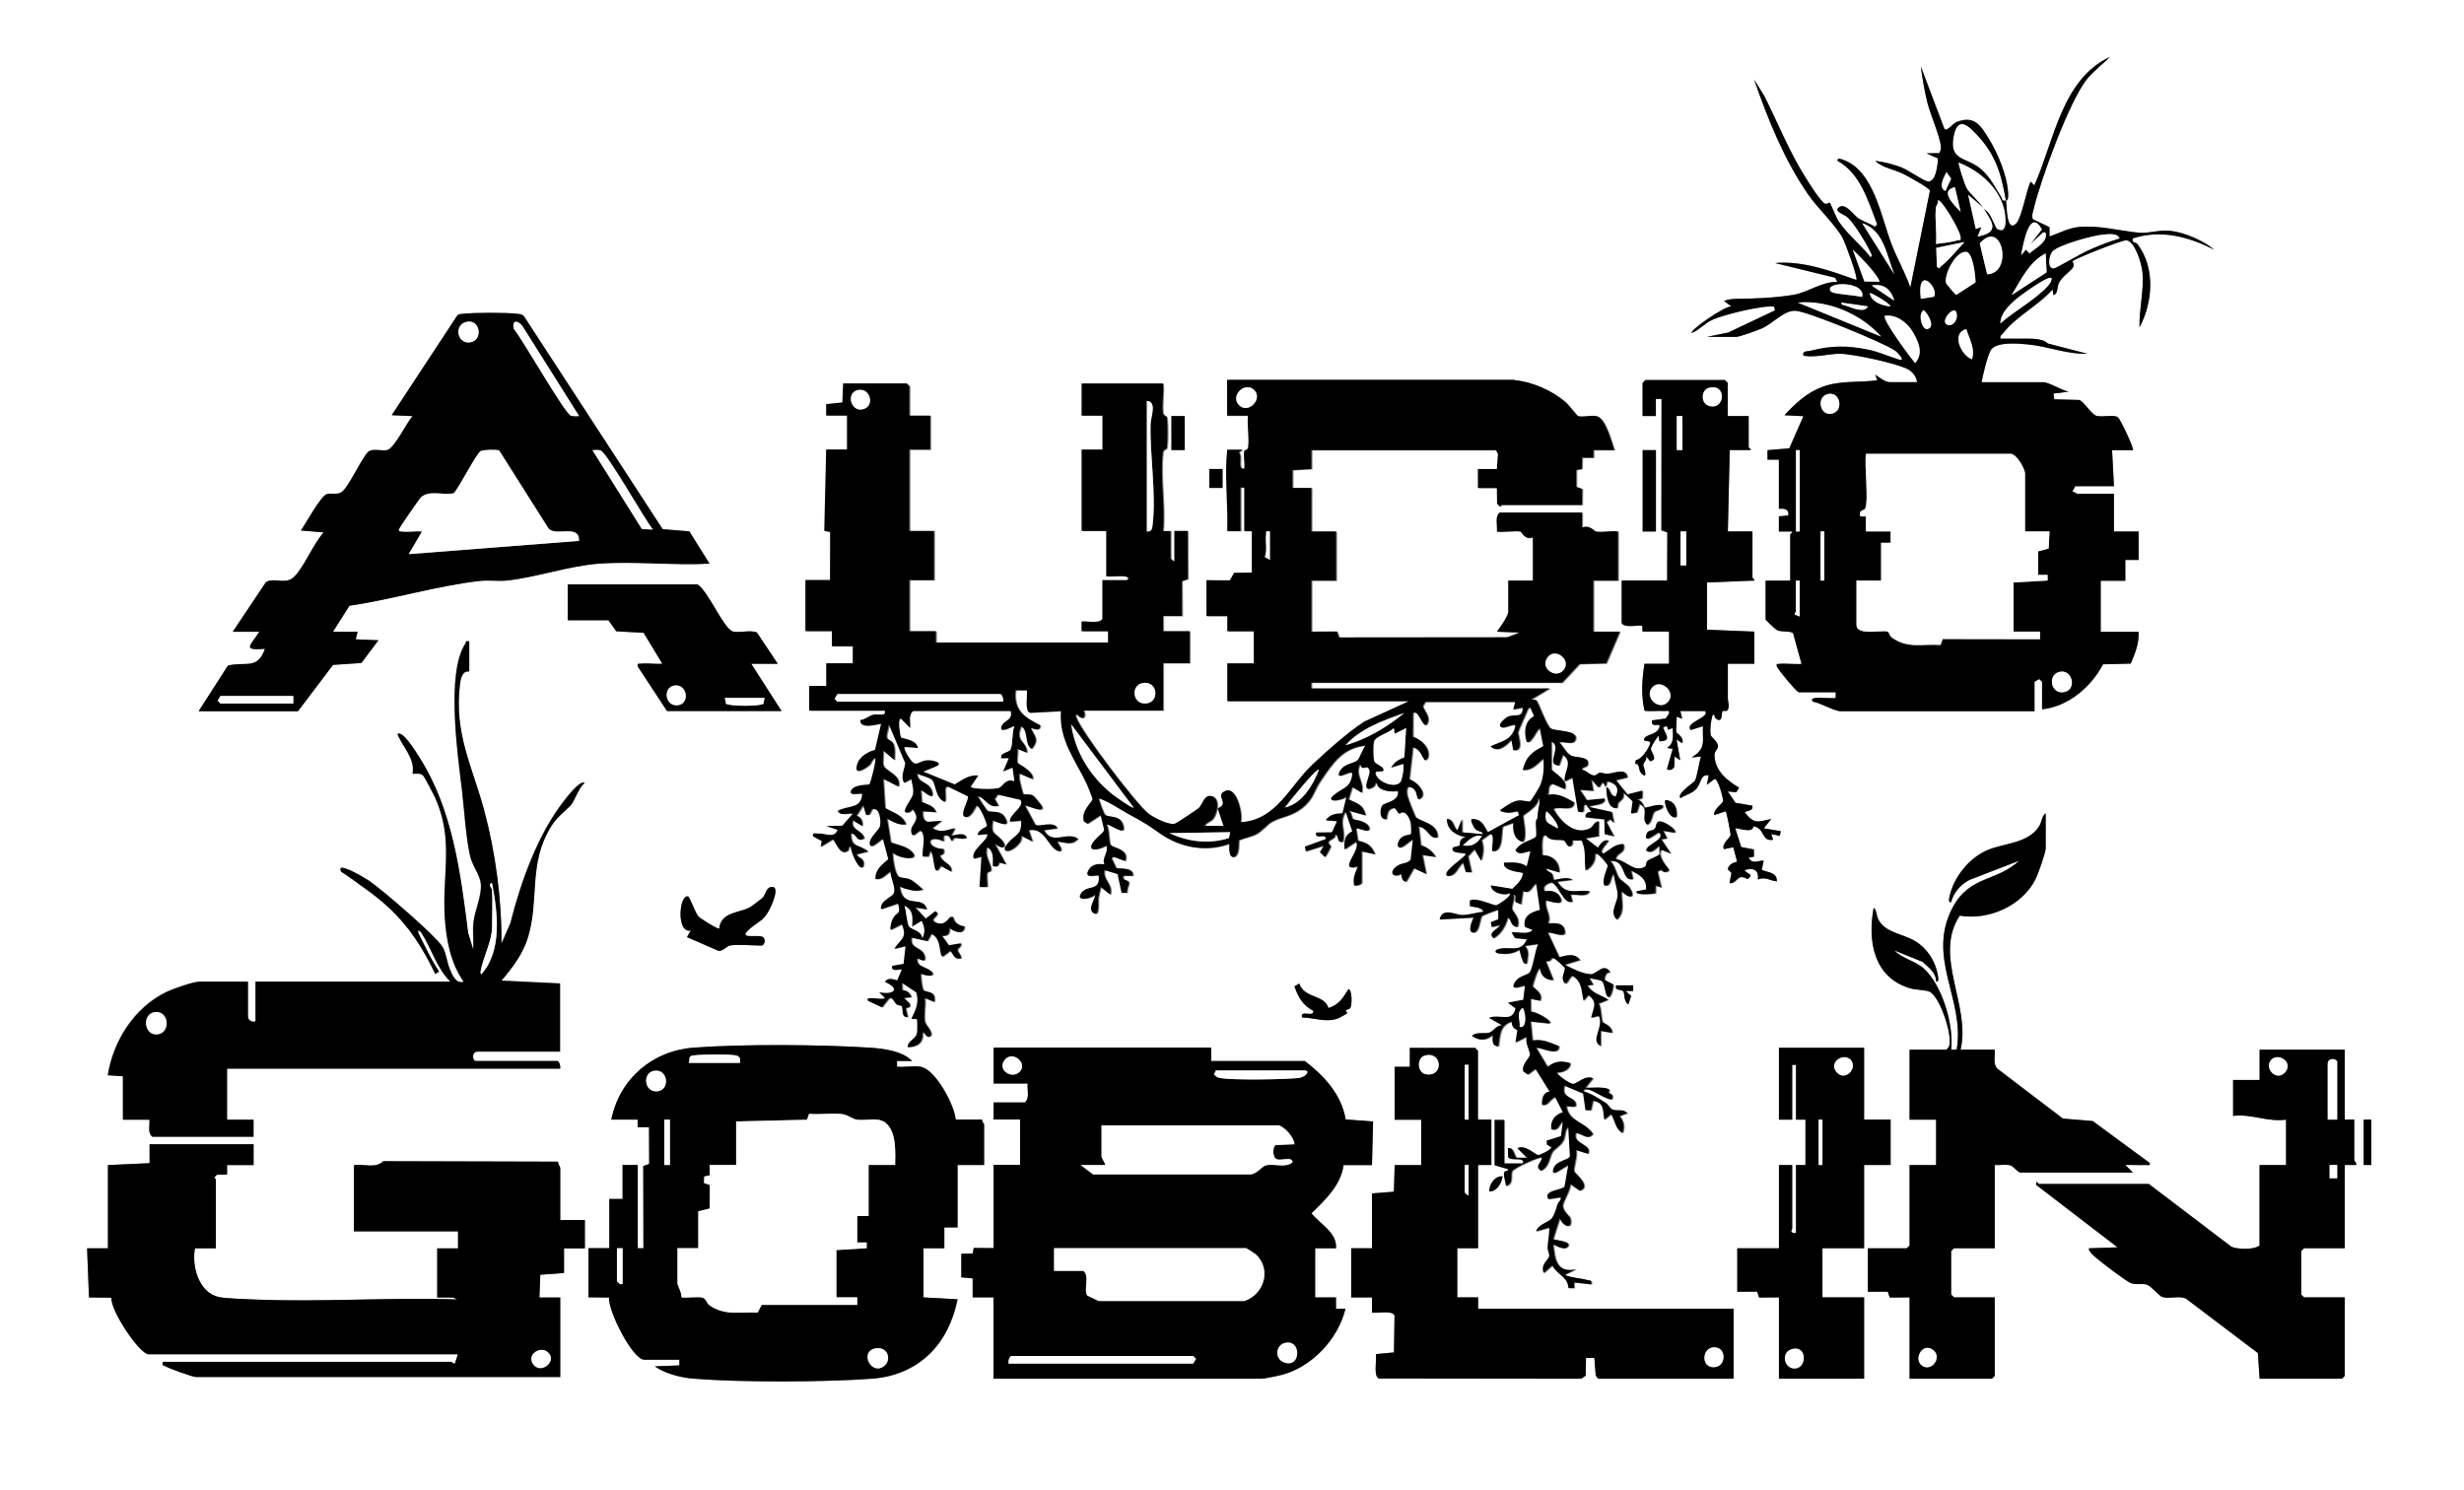
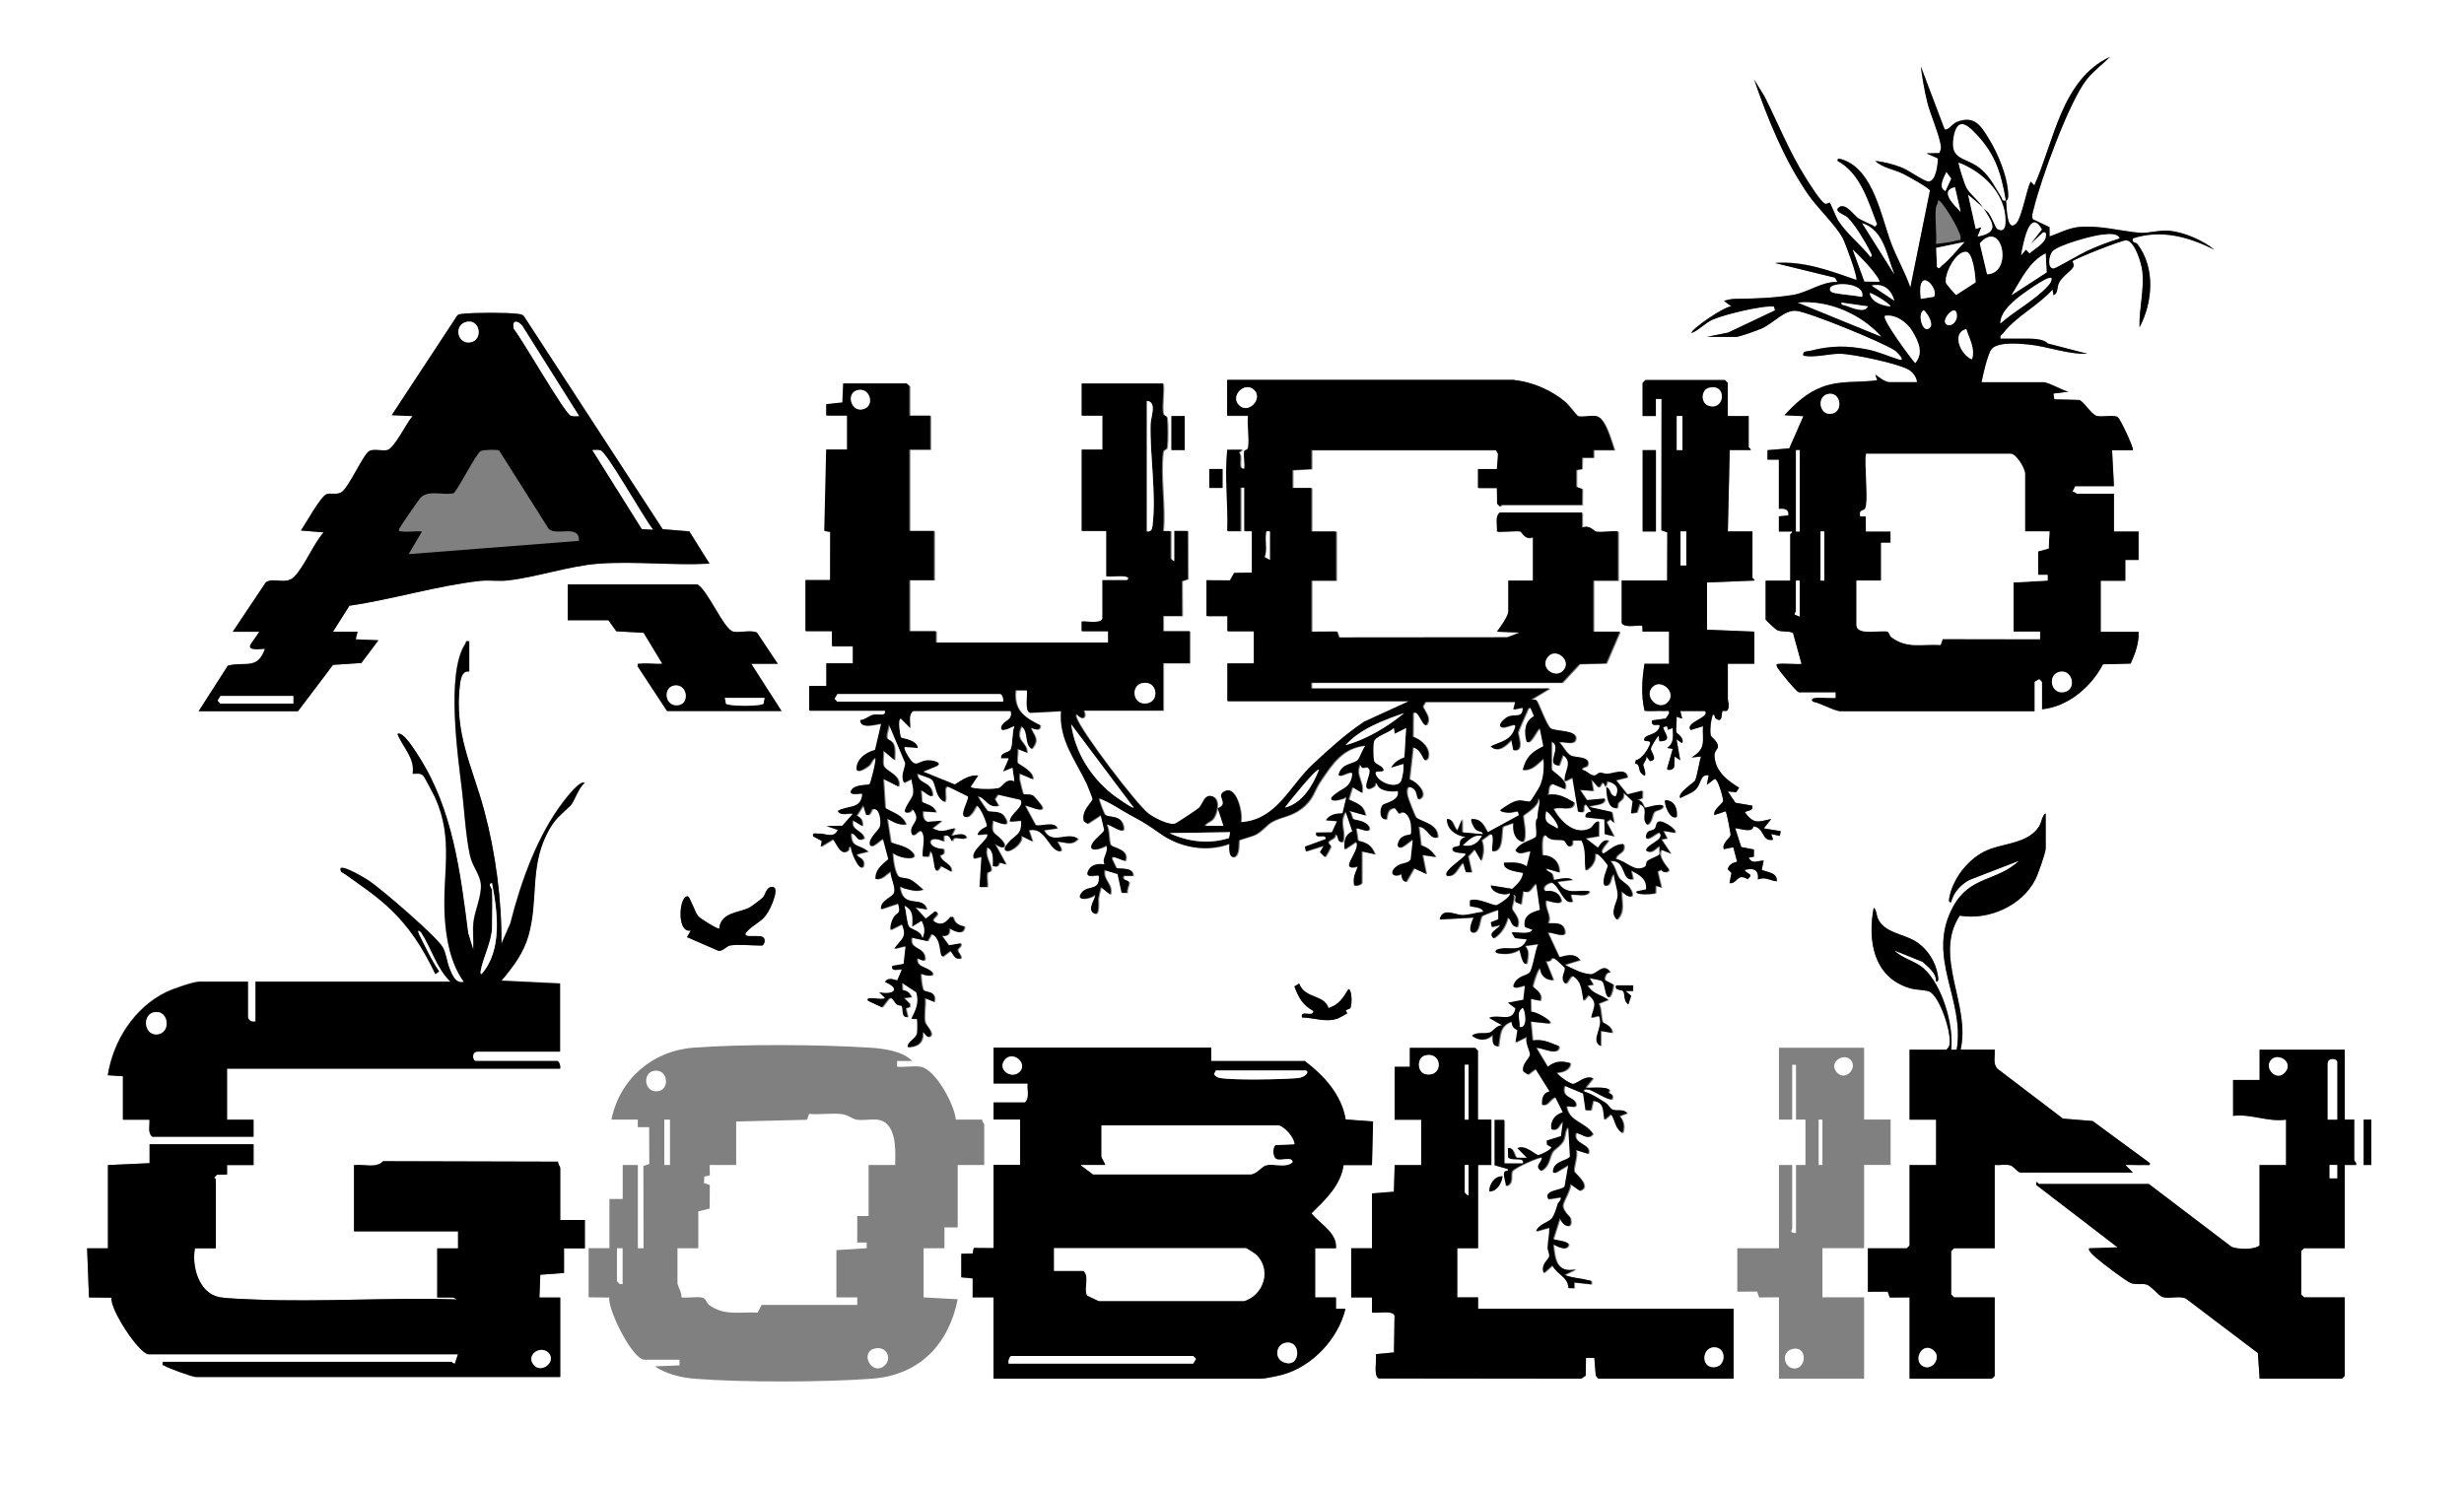
<svg xmlns="http://www.w3.org/2000/svg" id="AudioGoblin_Image" data-name="AudioGoblin Image" viewBox="0 0 312.24 188.88">
  <rect x="0" y="0" width="312.24" height="188.88" fill="#808080" stroke="none" />
  <defs>
    <style>
      .cls-1 {
        fill: #fff;
      }
    </style>
  </defs>
  <path class="cls-1" d="M312.24,0v188.88H0V0h312.24ZM254.2,25.41c.42,0,.27-1.06.25-1.33-.17-1.95-1.28-4.65-2.31-6.33-1.08-1.77-1.87-3.21-4.18-2.3-.53.21-1.26,1.3-1.56.85l-2.99-7.91c.22,1.51.47,3.07.83,4.56s1.62,4.31,1.73,5.67c.02.26-.1.53-.2.77l-1.64.03,1.45.64c0,.79-.23,3.07-1.28,2.92-.59-.09-2.42-1.41-3.3-1.76-1.08-.42-2.2-.71-3.35-.84.89.87,2.41,1.08,3.52,1.63.53.26,3.29,1.78,3.41,2.12l-2.49,12.3c-.64-1.89-1.69-3.68-2.39-5.52-1.31-3.39-2.23-9.28-6.11-10.67-.23-.08-.78-.32-.73.13,2.91,1.58,3.9,5.13,5.03,8.04-.39.48-.26.29-.6.12-.49-.24-1.42-.63-1.78-.87-.6-.39-1.61-1.97-2.42-1.43s.63.89,1.08,1.33c.84.81,2.25,3.1,2.77,4.18.11.23.46.67.11.85-1.22-1.57-2.98-2.93-4.06-4.57-.31-.47-1.01-2.28-1.12-2.35-.05-.03-.36.19-.54.15-.54-.14-2.15-2.74-2.56-3.4-2.03-3.24-3.44-6.79-5.15-10.2l-1.32-2.15c1.71,4.99,3.83,10.23,6.86,14.59,1.22,1.76,3.41,3.79,4.35,5.48.34.62,1.98,5.08,1.74,5.33-3.32-1.17-6.71-2.44-10.31-2.15l7.61,1.86.3.54c-2-.07-3.74,1.35-5.66,1.65-2.32.37-4.85.47-7.17.49-.55,0-1.04.1-1.55.26l.96.71c-.71-.18-5.38,3.05-5.04,3.36,1.01-.41,1.65-1.26,2.71-1.72,1.41-.62,6.31-1.82,7.72-1.63l.12.48-5.94,2.82-2.69.54h3.72c.4,0,2.71-.83,3.24-1.07,1.47-.66,2.88-2.38,4.36-2.23,1.63.16,11.06,4.03,12.5,5.02.37.26,1.46,1.44.52,1.16-1.35-.41-2.59-1-4-1.28-2.6-.51-4.61-.5-7.2.16-.43.11-1.08-.03-.91.63,1.5.27,3.28-.27,4.66-.25,1.61.02,7.43,1.25,8.75,2.06.46.29.98.97.98,1.54h-3.48c-.53,0-1.37-.63-1.8-.96l.24.72c-2.42.33-4.63-.01-6.95.84-1.94.72-3.43,2.1-4.8,3.59l2.4.12-1.79,4.08-2.76.23v1.2s1.44,0,1.44,0v6.23c.65-.05,1.32-.01,1.2.84l-1.2.12v1.92s1.68,0,1.68,0c.12.09-.24.31-.24.36v5.87h-3.12v4.91c0,.1,1.26,1.28,1.5,1.38.6.25,1.75.05,1.99.4l1.06,3.85c-.11.1-2.27-.06-2.76,0-.25.03-.52-.06-.35.36s2.52,3.24,2.76,3.24h4.68v.72c-.09.09-2.07-.06-2.52,0-.33.04-.69.13-.35.48.87.14,2.73,1.2,3.48,1.2h24.58v-3.72l.6-.36.36.36v3.48c3.29-.33,6.24-2.85,7.72-5.7l3.51-.09c.55-1.27,1.08-2.62,1-4.03h-4.8v-6.47h3.12s0-2.64,0-2.64h1.68s0-3.59,0-3.59h-3.12v-4.79h-4.68c-.09,0-.36-.31-.6-.24l.36-.72h4.92l-.24-4.55h2.64c.19-.14-1.52-3.82-1.89-4.16-.46-.41-1.99.02-2.73-.2-.62-.19-1.71-1.94-2.2-2.01l-3.14-.08-.11-.73,1.92-.24c-.85-.15-2.46-1.2-3.24-1.2h-7.79c.21-1.06.67-3.08,1.14-4.01.6-1.18,3.59-.89,4.73-.78,2.53.24,4.99,1.28,7.56,1.19l-5.05-1.31c-.42-.54-1.74-.61-2.5-.61h-3.48c-.1-.42.17-.48.36-.72,1.62-2.11,4.46-3.49,6.24-5.51l.12.72c.6-.21.4-.99.7-1.58.39-.79,1.61-1.55,1.82-2.03.13-.29-.14-.64-.11-.69.21-.3,6.31-2.71,6.81-2.66,1.11.11,1.94,2.97,2.04,3.96.25,2.43-.43,4.72-.36,7.07,1.69-3.19,2.01-7.54-.26-10.54-.22-.29-.77-.1-.58-.73,3.62-1.16,7.04-.2,10.31,1.43-1.37-1.15-3.84-2.22-5.64-2.39-1.37-.13-2.7.35-3.84.25-2.45-.22-5.1-.98-7.67-.73-1.35.13-2.48.77-3.72,1.2v-1.18s-2.13-1.01-2.13-1.01c-.16-.47.03-.91.13-1.36.89-3.68,4.46-13.49,6.69-16.33.85-1.09,2.01-1.93,2.98-2.89-6.15,2.86-7.08,10.69-9.6,16.3l-.47-.48c-.53,1.06-1.13,4.57-1.8,5.27-1.28,1.35-1.22-2.27-1.32-2.88-.59.08-.42-.17-.61-.46-.79-1.23-1.35-2.48-2.51-3.49-1.85-1.62-4.03-1.01-3.54-4.02.31-1.93,1.11-2.25,2.47-.91,2.76,2.73,3.55,5.15,4.19,8.88ZM29.5,80.06h3.36c-1.01,1.68-2.34,2.43.72,2.16-.93,2.74-2.54,1.56-4.7,2.14l-3.7,5.77h12.59l4.44-5.87,3.59-.24,2.16-2.88-2.88-.12.24-.96h-3.12s2.09-3.3,2.09-3.3c5.42-.78,11.13-2.54,16.52-3.14,1.17-.13,2.37.07,3.54-.06,3.75-.43,7.8-1.85,11.54-2.13,4.54-.34,9.45.25,14.03,0l-2.56-4.09-3.38-.28-17.54-26.93c-.21-.31-.51-.31-.84-.36-1.34-.18-5.62-.17-6.98,0-.27.03-.52,0-.7.26l-8.27,12.58,2.64.12c-.76.82-2.31,4.13-3.24,4.31-.66.13-1.73-.2-2.27.13-.76.46-2.52,4.5-3.46,5.17-.59.42-1.27.1-1.89.27-.76.21-2.7,3.79-3.29,4.62l2.88.24c-1.31,1.46-2.44,4.32-3.73,5.62-1.08,1.09-2.63.02-3.6.71l-4.18,6.25ZM191.97,48.18h-36.33v4.55h2.64c-.14,1.24.17,2.78.02,3.97-.06.44-.45.31-.49.51-.15.63.09,1.55,0,2.23-.98.17-.15-1.52-.7-2.06l.46-.34h-1.92c-.36,3.45.12,6.84,0,10.31h1.68v-5.51h.48v5.51h.96v5.27l-2.25.03-.53.95-2.97-.02v4.55h2.64s0,1.92,0,1.92h3.36v4.07h-3.36v4.79h23.02l-5.68,2.6c-2.31,1.54-4.4,3.45-6.43,5.32-3,2.76-4.63,7.18-9.24,7.42.31-.99-.53-4.56-1.91-3.97s.63,1.58-.98,2.21l.74,2.23h-2.4c.16-.43.78-.49,1.1-.94.54-.75.9-2.63-.29-2.85-.87-.17-1.11,1.11-1.53,1.51-.23.22-2.85,1.95-3.05,2-.83.2-2.72-.77-3.39-1.3-1.55-1.19-8.59-10.48-9.13-12.21-.04-.12-.07-.39.12-.35.63.83,1.25.46.84-.48h10.07v-5.99h3.36v-4.07h-3.36v-1.92s2.4,0,2.4,0l-.02-4.42.75-.26-.02-6.1h-1.68v3.84c-.16.02-.48-.32-.48-.36v-3.48h-.96c.31-3.11-.4-6.95-.02-9.96.06-.46.46-.23.52-.69.09-.73.09-2.9,0-3.63-.06-.46-.46-.23-.52-.69-.14-1.13.14-2.56.02-3.73h-10.31v4.07h2.64v4.31h-2.64v10.31h3.12v5.75c.73.06,1.57-.09,2.28,0,.35.04.74.18.35.48h-3.12v4.92c-.35.72-2.46.17-2.64.36v1.2h3.36v1.44h-21.82v-1.44h-3.36v-6.47h3.12v-6.23h-3.12v-10.31h2.64v-4.31h-2.64v-3.72l-.36-.36h-8.03l-.1,2.41-2.05.22v1.44s2.64,0,2.64,0v4.31h-2.64s-.24,10.31-.24,10.31l.74.13v6.1s-3.13,0-3.13,0v6.47h3.36v1.92s2.64,0,2.64,0v2.16h-3.36v2.88s-2.16,0-2.16,0v3.12h9.59c.19.83-.91.37-1.51.53-.56.16-1.01.62-1.61.67-.1,1.31,2.48.36,2.64.48l-.77,3.3c-1.11.29-2.29,1.06-2.35,2.33-.04.82,1.31-.13,1.57-.35.32-.26.39-.84.83-.96.1.44-.62,3.22-.75,3.32-.2.16-1.99-.05-2.36.87-.28.68,1.27.21,1.44.36-.14,1.99-1.77,1.39-3.11,2.16.32.71,1.41.21,1.92.36l-1.34,1.52-2.02.04,1.44.48c-.48,1.15-1.5.42-2.52.47-.36.02-.7-.17-.6.36l1.1.59-.14.73,1.56-.95c.49.62,1,2.2,1.9,1.41.15-.13.01-.55.37-.46-.06.56.86,2.62,1.32,2.63.25,0,.36-.43.26-.73-.2-.61-.74-.49-.86-.94l1.44-.36c-1.13-.99-2.17-.4-2.16-2.28.78-.05.64,1.24,1.68.6-.23-1.09-1.81-1.02-1.44-2.27l1.2.72c.04-.67-.13-1.07-.73-1.32l.85-1.31.36,1.2c.6.21.61-.68.84-.73.94-.18,1.08,1.6.93,2.18-.14.53-1.41,1.47-1.3,2.26.13.88,1.51-.8,1.68-.6l.67,2.52c-.8.71-1.66,1.28-1.63,2.51.84.13,1.3-.57,1.91-.96-.04.83.81,2.16.36,2.87-.25.4-1.73.91-1.56,1.92l2.15-.72c.43,1.44-.15,1.07-.55,1.74-.28.47-.45,1.05-.4,1.61l1.43-.72c.75,1.76-.13,1.84-.96,3.11l1.44-.35-.25,2.26-1.43.25c-.25.89.99.3,1.2.48l-.58,1.37c-.57-.17-1.16-.41-1.57.18,2.12.94,1.03,1.68-.72,1.32l.72.71c-.21.39-2.55-.36-2.15.36l1.78.84.85-1.08c.44-.37.64.34.98.68.2.2.58.13.65.21.26.32-.09,1.6.78,1.39l-.25-1.06c.33-.26.63.01.49-.61l-.72-.72.95-.11c-.25-.56-.52-.83-1.15-.88l-.04-.92,1.8,1.19c.43,1.26-.06,2.27-.61,3.36l.7.02c.07.07.07,1.51.02,1.78-.15.8-1.18.97-1.19,1.8,1.32-.07,1.94-.57,1.92-1.91.25.04.53.93.96.48s-.63-1.36-.71-1.8c-.17-.86.11-2.08,0-2.99l1.2.48c.26-1.48-1.04-1.16-1.38-1.49-.18-.18-.41-1.94-.29-2.1.17.17,1.75.53,1.43-.12-.6-.79-2.14-.67-1.91-1.8.05-.08,1.06.69.96-.12-.18-1.46-2-.97-1.68-2.52l2.01.44.5-.91c1.41.65.91,2.77,1.44,2.87l.95-.72c.44.47.49,1.14,1.32.96.14-.43-.43-.77-.4-1.08.02-.26.55-.41.4-.84l-1.52.26-.87-1.21c.73.05,1.02-.22.96-.96.64.41,1.83.96,1.91-.23-.69-.09-1.36-.46-1.44-1.2h-.35c-.59.73-1.11,1.16-2.05.6-.63-.38,1.01-.86.12-1.32l-1.2.95-1.32-1.43,1.44.24c-.42-1.83-2.83-.07-3.35-2.52-.13-.62.17-.22.41-.17.79.19,1.64.54,2.47.17-.48-.4-1.07-.99-1.61-1.26-.47-.24-1.14-.18-1.44-.36-.53-.33-.81-2.38-.78-3.05.74.83,4,1.14,2.15-.35-.64-.52-1.64-.66-2.39-.96l-.47-3c.76.4,1.48.87,2.4.72-.48-1.25-1.63-1.45-2.65-2.07l-.23-3.68,1.91.96c.45-1.52-1.76-1.94-1.92-2.75-.1-.54.06-1.23,0-1.8l1.43,1.2c-.02-.63.1-1.32-.1-1.93-.19-.58-.82-.65-.87-.87-.12-.52.26-1.2.25-1.75l2.09,4.95c-.12.9-.6,1.57-.17,2.48l.95-.48c.08.71.34,1.23.19,1.98-.11.57-1.92,2.67-.44,2.21.32-.1.26-.69.68.05.68,1.19-.69,1.53-.43,2.58.23.93.98-.69,1.32-.12.54.88,0,2.15.12,3.12h.72s.24-.72.24-.72c.65.71.28,3.77,1.32,1.92l1.32.72c.15-1.03-1.16-1.11-1.44-2.04.49-.22.56-.21.48-.83-2.36-.09-2.24-2.02,0-.96v-.72c.77-.16.7.21,1.08.72.21-.94,1.04-.03,1.8-.48-.19-.85-1.83-.17-1.92-.24l.48-.95c-1.3.21-1.57.65-2.88,0l1.2-.95-1.81.14c-.58-.2-.64-.8-.59-1.34l1.68.12c-.37-.91-1.04-.92-1.81-1.31l-.11-1.45c.11-.15,1.58,1.37,1.44.36-.22-1.58-1.89-1.16-1.92-2.51.49.29,1.56.46,1.91.84.48.52.39,2.27,1.56,2.75.39-.3-.28-2.14.47-1.91l2.5,1.22c.2.34-1.18,2.48-.33,2.61.79.12,1.33-1.43,1.43-1.44.54.18,1.39,2.49,1.3,2.61-.07.1-1.12.46-1.17,1.11l1.19-.12c.39.62-2.2,2.07-1.67,3.12l.96-.24-.24,3.83h.96c.07-.55-.11-1.24,0-1.76.05-.21.52-.08.5-.51-.03-.7-.91-1.73-.5-2.76.9.46.72,1.58.72,2.4.59.07.63.03.82-.46l.85.22-1.44-2.64c.99.87,1.82.51.73-.61-.79-.8-1.25-.59-.97-2.27.08-.1,2.66,1.32,1.45-.55-.53-.82-1.72-.48-2.12-.7-.1-.05-1.11-1.58-1.25-1.86,1.08.23,1.27,1.58,2.64,1.19l-.48-.84.39-.56,2.87.66c.64.87-1.34,1.74-1.34,2.77l1.44-.12c.13,1.85-.76,1.75-1.64,2.8-.19.22-.79.95-.16,1.04.56.08,2.11-1.11,1.8-1.92l1.44.72-.48-1.43c2.05-.44,2.5,2.28,3.72,2.63.34.1.42-.03.36-.36l-.48-.83c.99.04,1.86.58,2.63-.36-1.31-.99-3.29.87-4.31-1.08l1.68-.24c-.35-1.03-2.31-.11-2.77-.45l-1.31-2.42c.15-.12,2.52,1.06,2.16.12-.07-.18-1.02-1.36-1.2-1.44-.39-.17-1.11-.07-1.18-.14-.07-.06-.44-1.56-.48-1.8-.05-.27-.01-.55-.01-.82l1.68.72c.22-.99-1.89-1.93-1.93-2.08-.11-.47.09-1.23.01-1.76l1.2.48c-.01-1.52-1.6-1.36-.72-3.35,1,.67.33,2.24,1.32,2.87.98-1.2.35-1.57-.12-2.63.13-.11,1.17.64,1.2-.36-1.99-.99-3.43-1.9-3.12-4.44h1.44c.1.59-.3,2.69.38,2.85l3.94-.21c-.3,3.7,1.89,6.29,3.29,9.29.12.26.72,1.76.71,1.86-.04.43-1.5,1.46-1.1,2.84l.46.29,1.67-1.09.44,1.85c.01.39-1.49,1.27-1.64,2.1s1.66.12,1.92-.12c.31.97-.62,1.61-.24,2.4-.97-.12-1.85.04-2.16,1.08-.16.74,1.25.18,1.44.36.2,2.24-1.72.91-2.39,2.52-.2.78,1.68.25,1.91-.12.24.31-1.16,1.89-.11,2.39.71.35.48-1.66.51-1.88.07-.5.21-.98.33-1.47l1.19.96c.39-1.39-.98-1.81-.72-3.11l1.66.5.51,2.37h.7c-.13-.39.27-1.02.22-1.29-.08-.39-.93-.17-.69-.85h1.2c.09-1.22-1.9-.81-2.12-1l-.51-1.05c-.35-.88,1.51.31,1.67.12.48-1.45-1.55-1.61-1.86-1.97-.28-.33-.16-2.06-.53-2.58.29-.23,2.31,1.44,2.16.36-.23-1.7-1.75-1.2-2.35-1.61-.13-.09-.87-1.98-.77-2.1,1.45.5,2.64,1.41,3.98,2.13,1.86.99,2.14,1.19,3.85,2.39,2.51,1.75,5.8,2.33,8.71,1.24-.04.42-.11,1.84.6,1.68.77-.34.48-1.94.63-2.13.07-.08,1.63-.49,2.05-.7.86-.45,1.38-1.21,2.01-1.58,1.18-.69,2.44-.67,3.8-1.72,1.57-1.21,1.52-2.15,2.46-3.53,1.52-2.23,2.76-4.18,5.71-4.47-.34.38-.76,1.61-1.02,1.86-.5.47-1.89.4-2.34,1.62-.4,1.07,1.8-.7,1.67.23-.26,1.91-1.49,1.64-2.64,2.88-.32.77,1.72.16,1.91-.12l-.51,2.13c-.88,0-1.57.14-2.13.87l1.44.12-.65,1.41-1.99.03c-.26,1.02,1.27-.03,1.2.83l-2.64.96.13.6,2.27-.72-.49.83.61.6c.11-.03.75-1.2.75-1.33,0-.19-.41-.35-.28-.6.15-.3.95-.39.86-.95.5.09.12,1.13.95.96.43-1.45-.59-2.38.36-3.83l.85,2.49c-1,.48-1.04,1.26-.97,2.3l1.44-.96c.74,1.01-2.48,3.89.24,3.12-.34.84-.66,1.42-.48,2.4.27.1.96-.1.96-.36v-3.95l1.68.36c-.47-1.13-1.01-1.47-2.17-1.72l-.23-1.52c.21-.21,1.76.76,1.68-.12-.4-.99-1.85-.93-2.1-1.13-.12-.1-.16-.86-.53-1.03l2.16.6c-.31-1.4-1.04-1.48-2.16-2.04l.48-1.55,1.2.72c.32-1.41-.93-2.24-.23-3.59l.28.44.68-.1.21.28c.33.5-.9,2.38-.1,2.48.15.02,1.04-.34.85-.71h.23c.12.98,1.79,1.12,2.64.96.33,1.3-1.7,1.5-1.94,1.83-.37.51-.41,1.89.5,1.76.13-.75.17-1.37,1.06-1.42l.53.73c.73-.6,1.3.38,1.48,1.1.07.28.14,1.35.02,1.48-.16.18-1.4-.05-1.66,1.34.1,1.15,1.76-.81,1.92-.6l-.27,2.48c-.32.52-1.03.39-1.63.76-1.14.71-.81,1.68.47,1.07-.04.33.11,1.07.6.96l.97-1.68,1.55.72-.48-2.4,1.68.24c-.42-.72-1.09-1.24-1.87-1.48l-.28-2.35c1.15.08,1.41,1.75,2.4,1.32.06-1.75-2.17-1.95-2.76-2.51-.12-.11-1.04-2.44-1.09-2.75-.04-.25-.2-1.24.36-1.08,1.02.26.72,1.25,1.08,1.56,1.35-.54-.21-2.26-1.18-2.55l.46-4.05c.86.23,1.01.9,1.44,1.56.15.22.44-.15.47-.26.33-1.21-.89-2.33-1.92-2.64l.02-2.97c.74-.75,1.41,2.68,1.9,1.05.2-.66-.44-1.35-.67-1.93l.33-.56h11.39l-.24.96,1.2-.24c0,1.41-.92.75-1.86,1.14-.29.12-1.09.8-1.02,1.13.16.81,2.2-.7,1.91.24-.52,1.69-1.75,1.74-3.11,2.4.93.91,2.03-.15,2.63-.84l.25,1.31c1.45.25.53-1.95.59-2.28.02-.14.92-2.16,1.08-2.51.11-.24.16-.56.49-.59l.47,1.08c-1.21.64-1.3,1.99-.94,3.23.52.47,1.29-1.58,1.67-1.68l.45,2.26c-1.48.75-2.18,1.34-2.61,3.01,1.19.1,1.82-.81,2.64-1.44.07,1.23.04,2.35-.47,3.49-.1.23-1.11,1.86-1.21,1.92-.22.14-.97-.16-1.5-.1-.77.1-1.59.73-2.23,1.15-.36.33.93.39,1,.39.39.01.76-.18,1.16-.15l.12.48-3.96,2.16c-.53-.87-.78-1.75-2.04-1.67-.17.17.28,1.06.47,1.26.37.39.91.22.97.65l-2.64-.24v-1.68s-.6,1.44-.6,1.44c-.53-.39-.49-1.49-1.32-1.44-.02,1.37,1.18,2.13,2.4,2.28-.95.19-.72.99-.77,1.04-.19.2-.85.13-.91.4-.18.71,1.39.46,1.68.72-.23.54-3,2.15-2.4,2.76,1.12.13,1.34-1.12,2.04-1.67l.36,1.2h.72s-.45-2.01-.45-2.01l.82-.87.84,1.43c.28-.88.38-1.71.06-2.6l1.03-.75c.77-.18.14,1.92.36,2.15,1.52.09,1-2.91,1.34-3.14l1.3-.45c-.12.95.11,2.18,1.2,2.4.61-.66-.06-3.17.03-3.32.1-.17,2.05-1.23,1.9-2.19.42.15.01,1.31-.02,1.79-.08,1.32-.13.59-.22,1-.14.61.13,1.44-.03,2.09-.87.6-1.92.62-2.6,1.71.51.74,1.23.08,1.91.12l-.48,1.92c-.88-.63-1.84-.49-2.87-.48-.25,1.16,2.4,1.17,2.4,1.32-.09.87-.76,1.42-1.35,2l-2.73-.44c.09.95,1.72,1.37,2.39.96.36.37-1.41,1.48-1.68,1.55-.35.1-2.53-1.06-3.36-.59v.71c.06.07,1.63.09,1.68.72-.85.06-1.9.43-2.72.4s-2.44-1-2.79.56l4.32-.24c-.21.32-.8,1.86-.12,1.91.86.07.86-1.77,1.14-2.09.07-.09,2.02-.85,2.1-.77v1.17s-.96.38-.96.38l.12.6,1.07-.24c-.26.52-1.68.98-.84,1.67.94-.57,1.53-1.56,1.8-2.63.53.33.31,1.11,1.19,1.2.5-1.08-.58-1.92-.66-2.3s.37-1.24.19-1.77c.49-.05.08.62.28.92.04.05.52.19.68.28l.25-1.68c.91.45,1.08-.58,1.67-.96l.48,3.34c-1.16.33-2.18.77-1.91,2.17l.96.36c-.41.74-2.4.16-2.63.36l.4.68,1.52.16c-.79,1.9-2.34.72-3.83,1.32-.34.35.02.43.35.48.87.12,1.78.02,2.52-.48.08.07.44,2.3.96,1.68.07-.86.37-1.41-.24-2.16l1.68-.24c-.38.74-.69,3.13-1.08,3.59-.36.43-1.58.39-2.03,1.57-.3.79,1.36.03,1.43.12l-.21,1.78-1.95.38.96.72c-.39,1.9-2.05.63-3.36,1.2l1.68.95c-.69-.08-1.16.78-1.61.91-.69.2-1.62-.15-2.23.41.89.68,1.85.62,2.63-.12-.02.6-.14,1.49.72,1.44.22-1.4.1-2.6,1.68-3.12.03.61.23.84.73,1.1l-.24,1.54,1.44-.72c-.3.7.43,1.84.39,2.28s-1.11,1.23-.84,2.12l.58.4.96-.72,1.79,2.86c-.84.15-1,.95-.95,1.69.79.19.96-.77,1.67-.96l.96,1.91c-.98.24-1.65,1.13-1.44,2.16.96.22.88-.65,1.44-.96l-.23,1.81-1.82.58.04.51.56.33c.01.27-1.32.95-1.66.98-.38.03-1.67-1.4-2.65-.86l1.2,1.19h-1.28c-.34-.07-.33-1.39-1.12-1.19l.03,1.17c.48.5,2.08-.16,1.88.75h-2.4s0-5.51,0-5.51h-1.2v5.75l1.68.48v.23c-.94-.12-.23,1.32-.24,1.92,1.02-.27.52-1.42.77-1.87s3.57-1.93,3.78-1.73c-.03.68-.98,1.05-.12,1.67,1.08-.54,1.04-1.72,1.45-2.38.23-.37,1.07-.79,1.4-1.48.25-.53.16-1.4.62-1.65l.21,3.68c-.18.52-1.91.51-2.13,1.71-.06.34-.01.44.34.34l1.58-.94-.47,2.71c-.28.48-2.76.44-2.05,1.61l1.56-.24c.09.42-.28.53-.4.89s-.4,1.46-.81,1.87-1.66.7-1.91,1.56l1.68-.48c0,.84-.19,1.67-.22,2.51-.02.39.28.82.19,1.16-.11.43-1.13,1.04-.68,2.08l1.08-.95c.6,1.18,1.98,1.44,2.05,2.87h.71s0-.72,0-.72l2.16.24c.11-.63-.1-.42-.52-.55-.92-.27-1.94-.25-2.84-.65l1.44-.71c-2.41.5-2.69-1.16-2.88-3.12.06-.08,1.51.97,1.91.12.28-.59-1.79-.67-1.92-.84l.84-2.63c.46,1.17,1.72,1.49,1.31-.07-.03-.1-.92-.85-.94-1.49-.02-.52,1.02-2.03.95-2.76l1.2.84c1.57-.52-.63-2.22-.7-2.44-.16-.52.49-1.99.22-2.72l1.55.48c.52-1.3-2.03-1.18-1.55-2.64.76.06,1.49,1,2.15.12-.99-1.57-3.05-1.55-3.35-3.47.2-.18,1.34.37,1.19-.36-.19-.95-1.94-.67-1.43-2.28l2.36.99.3,2.11h.69s.26-1.18.26-1.18c1.43.18,1.24,1.24,1.44,2.4l.84-.71c.56.83.48,1.79,1.44,2.39.33-.75.14-1.56-.36-2.15l.96-.36c-.49-.63-1.28-.2-1.91-.49-.29-.13-.53-.64-.84-.84-.86-.54-1.77-1.15-2.76-1.44-.06-.42.56-.25.78-.18.53.15,2.5,1.44,2.81,1.15.26-.67-.38-.7-.41-.77-.09-.23.58-.54-.91-.67-.67-.06-1.37.04-2.04,0l.96-1.19c-.96-.46-2.02.69-2.52.71s-2.21-1.27-2.04-1.43c.7,0,1.67-.38,1.68-1.2-1.13-.32-1.93-.28-2.87.48l-1.44-2.39c.32-.25,2.9,1.22,2.88-.24-1.16-.44-2.03-.95-3.36-.72l-.24-2.4,2.28.24c.88-.12-1.75-1.64-2.25-1.47l-.03-1.65,1.2.24c.46-.97-.89-1.62-.93-1.81s.66-2.47.93-2.26c.08.92.75,1.5,1.68,1.44l-.96-2.39c.96.16.46-.74,1.25-.22.08.05,1.15,1.02,1.16,1.1.06.56-.51,1.09-.13,1.76.42.74.74-.92,1.19-.72,1.16.77,1.04,1.9,1.33,3.11l.6-.72c1.29.99.6,1.61.36,2.87l.96-.24c.72,1.41-1.17,3.12.24,3.83v-1.92s1.44.24,1.44.24c.04-.89-1.17-1.26-1.21-1.35-.23-.54-.13-1.73-.48-2.36l1.2-.48c-.95-.66-1.95-.72-2.63-1.8l.72-.12-.48-.83c1.86.4,1.67.07,2.04,1.68.39,1.72.94.03,1-.86l-1.12-.59c0-.46.19-1.01.72-.96-.8-1.34-1.69.26-2.48.24-1.03-.03-2.37-.72-3.27-1.2l1.92-.59c-.67-.95-1.67-.6-2.62-.36l-1.45-3.11c.28-.18,2.26.8,2.16-.12-.14-1.23-1.14-1.09-2.16-1.08.54-.95-.47-1.83-.24-2.87.08-.1,2.08.76,1.92-.12-.28-.96-1.1-1.22-2.02-1.07-.53-.53.28-1.02.82-1.1,1,.43,1.53,2.89,2.64,2.41l-.24-.83c.28-.21,2.14.42,2.4-.48-1.63-.22-2.94.61-4.08-1.2l1.92-.24c-.64-.51-2.3.08-2.39,0-.03-.03-.06-.59-.23-.79-.21-.27-.67-.27-.74-.64l1.68.48c.05-1.32-.84-2.19-2.14-2.17.02-.42-.27-2.78.46-2.51.59.84,1.59.42,2.25.64.34.11.48,1.23,1.1.5l.02-.51h1.15c.63,1.31.32,2.43.51,3.81.75-.41,1.26-1.16,1.2-2.03.19-.5,1.61,1.32,1.61,1.43.02.24-.81,1.81-.42,2.52.97.11.65-1.17,1.2-1.44.01.83.51,1.97.47,2.74-.04.85-1.08,2.13-.1,3.01,1.09-1.02.51-2.3.6-3.59,1.03,1.08,1.86.82.95-.54-.24-.35-1.07-.84-1.29-1.16-.39-.59-.5-1.55-1.1-2.13,2.09-.22,1.39,2.72,2.88,2.27l-.24-1.07c1.05.56,2.01,1.03,1.91,2.39l-1.2.25c-.4.51,2.05.37,2.38.22l.02-.94.72.24-.48-2.03.47-.24c.2.47.97.35.96,0,0-.14-1.55-1.63-.95-2.52l1.2.48-1.2-1.8.72-.12-.48-.96,1.44.24c.41-.37-1.36-1.46-1.81-1.44-.67.02-.4.69-.75.98s-.9.06-1.04.82c-.2,1.13,1.5-.56,1.68-.36.78.91-1.68,1.46-1.68,2.27.71.47,1.17-.29,1.68-.6v1.04c-.04.23-1.22.58-1.52.87-.23.22-.07.58-.32.73-1.32.8-2.4-.79-3.68-.97.01-.83,1.31-.65.96-1.91-1.13.01-1.65.69-2.51,1.2-.87-.17.73-1.57.6-1.67-.72-.07-.97.47-1.32.95l-1.56-1.2,1.64-.27.03-1.89c-.58.05-.75.72-1.12.9-1.93.93-3.76-.88-4.63-2.46.79-.43,2.52.48,2.63-.83-1.13-.62-1.96-1.19-3.36-.97.24-.53-.06-1.12.6-1.38l1.56.66c.59-1.12-1.68-2.23-1.68-2.52v-3.48c1.46.59-.87,3,.97,3l.48-1.32c1.38.96.08,2.11.24,3.35l.96-.48.72,4.31c1.24.28.33-.58.96-.95l.72.95c-.37.04-.83.23-.72.72l2.38.25.04,1.88,1.17.27-.95-1.8.47-.36.48.48-.27-1.4-2.85-.63c0-.31,2.12-.1,1.92-1.08l-2.24.21-.87-1.3,1.68.12-.24-1.44.84.95c.43.22.47-1.3.95,0l.24-.72c1.09.28,1.58.83,1.07,1.92-.87-.1-.59-.87-1.19-1.2-.01.72.11,2.32.86,2.61.81.31.44-.35.65-.61.29-.36.78-.44.65-1.28l1.17,1.11-.21,1.53.74-.14.34-1.06c1.36.72.07,1.74.96,2.63.64-.29.59-1.29.9-1.62.25-.27,1.04-.22,1.14-.77-.51-.38-2.22.32-2.36.21-.15-.12-.28-1.04-.99-.94l.69-.26.02-.94-1.91.48-1.44-1.8,1.44-.36c-.09-1.28-1.68-.51-2.52-.46-.32.02-.65-.15-.96-.14-.19,0-.43.35-.71.35-.59.01-.98-.68-1.56-.71-.06-.4.61-.25.72-.61.36-1.16-1.53-.88-2.14-1.21s-.96-1.18-1.46-1.66c.54-.19,1.95.51,2.09-.48.16-1.12-2.65-.92-3.19-1.3s-1.56-3.36-1.83-3.57c-.16-.12-.46-.03-.66-.05l2.4-1.44h-30.22v-.72h31.78l2.2-2.36,3.39-.09,1.73-4.02h-3.36v-6.47h3.12v-6.23c-.87-.1-1.94.13-2.77.02-.31-.04-.81-.93-1.78-.5v-1.92s-10.43,0-10.43,0c-.66.57-.27,1.61-.36,2.4.14.14,2.44-.14,2.95,0,.2.05.56,1.17,1.61.72v5.51h-3.12v3.95c0,.54-1.06,2.03-1.44,2.51l2.88.12-1.56.6-21.33.02-.26-.75-3.23.02v-6.47h3.12v-6.23h-3.12v-5.51h-2.4s0-2.26,0-2.26l2.4-.14v-2.4s23.38,0,23.38,0l.26.49-.14,1.91h-2.4s0,2.4,0,2.4h2.4s.03,2.01.03,2.01l.33.33c.1,0,.18-.19.24-.19h10.19l.02-2.03-.75-.26v-2.13s.71-.15.71-.15l.03-1.42h1.44s0-.96,0-.96h2.64c-.35-1.01-1.13-4.09-2.28-4.31-.7-.13-1.74.16-2.34,0-.12-.03-1.21-1.46-1.61-1.8-1.68-1.44-4.15-2.54-6.36-2.75ZM218.95,52.73v-4.19l-.36-.36h-10.07l-.36.36v4.19h1.68s0-2.16,0-2.16h.72s-.02,16.65-.02,16.65l.75.26-.02,6.1h-5.76v5.39c.4.74,2.33.12,2.62.39l.02.69h3.36v4.07h-3.11c-.32,1.97-.45,4.03.01,5.97.82.1,1.67-.03,2.5.03.35.03.7-.18.59.35l-.41.6-1.74.24c-.16,1.12,1.15.16.95.83-.31,1.05-1.67.9-1.91,1.45-.28.64.93.05.71.71-.21.62-1.06,1.96-1.8,2.04l-.09.47c.69-.01.32.74.81,1.23.94.94.21-1,.22-1.08,0-.22.5-.69.39-1.09l.47.6c1.12-.1.06-1.23.11-1.57.06-.37.7-1.31.97-1.66l.12.72c1.82-.01.48-1.16.48-1.8l.48-.12.11.46.61-.22c.02,1.01.23,1.89-.72,2.52l.72.12-.72,2.51c0,.26.77.23.92-.27l.04-1.28.71.48-.47-2.64.71.48c.33-.7-.69-1.26-.71-1.36-.13-.58.07-1.37,0-1.99l.72.24-.24-.96h3.12c.76.78-2.64,1.43-1.8,2.4l1.55-.48c-.09,1.95.47,2.77-1.44,3.96l1.2-.12c-.24.64-.51,2.61-.77,3.06-.15.26-2.33,1.62-1.86,2.21.61-.36,1.41-.57,1.93-1.07.78-.74.53-1.99,1.67-1.81l-.24,1.19.96-.72c.41-.24,1.15,2.46,1.1,2.77-.05.37-1.3,1.09-1.11,1.79l1.43-.48c.12.09.65,2.84.63,3.01-.05.37-1.15,1.04-.86,1.79l1.2-.24.48,1.8c.02.12-.99.09-1.18.99l.47.46-.25,1.3c1.05.1.92-1.33,2.29-.51.91-.71-.12-.62-.37-1.16,1.08-.29,1.82-.08,1.68,1.2.99-.39,1.46.14,2.4.24.06-1.13-1.09-1.11-1.91-1.45l.24-1.18c-.84,0-1.36.51-1.92-.36l.7-.14v-.91s-1.62-.31-1.62-.31l-.76-2.36c.18-.14,2.25.73,2.29-.26,1.46.13,1.02,2.02,2.51,1.69l-.24-.72,1.08.24.13-.6-2.16-.36.96-1.19c-1.7.37-2.16.72-3.36-.84.35-.26,1.08-.12.96-.84l-2.15-.37-.96-1.44,1.06.11.37-.58c-1.52-.92-3.07-2.11-3.12-4.11-.01-.54.45-.78.44-1.13-.02-.69-.89-1.11-.93-1.47-.1-.81.03-1.75.26-2.53.36-.08.15.28.4.47.92.71.68-.76.84-.92.13-.14.54.11.68-.19.24-.52,0-1.04,0-1.4v-4.43h3.36v-4.07l-6-.24v-5.99l6-.24c.12-.09-.24-.31-.24-.36v-5.87h-3.12s.24-10.31.24-10.31h2.64c.12-.09-.24-.31-.24-.36v-3.95h-2.64ZM150.12,52.73h-1.68v4.31h1.68v-4.31ZM209.84,57.05h-1.68v10.31h1.68v-10.31ZM154.92,59.44h-1.68v2.4h1.68v-2.4ZM98.56,84.13l-2.64-3.96c-.75-.36-2.14.04-2.99-.12-1.19-.23-3.18-5.18-4.56-5.99h-16.43v4.55h5.16l1,1.4,3.46.19,2.37,3.92c-.88.09-1.91-.11-2.76,0-.33.04-.41-.13-.35.36l3.71,5.64h14.51l-3.84-5.99h3.36ZM59.47,81.26c-.57-.12-.39.08-.54.31-2.44,3.71-.95,14.08-.42,18.5.31,2.57.49,5.89,1.02,8.32.31,1.4,1.29,2.41,1.38,3.67.11,1.53-.78,3.32-.94,4.81-.12,1.13.04,2.32-.03,3.45l-.65-2.11c-.98-7.7-1.95-15.65-6.21-22.32-.34-.53-2.07-3.42-2.74-2.89.67,1.69,2.25,3.06,1.92,5.03.45.01.96-.13,1.33.23.17.17,1.34,2.4,1.52,2.79,2.4,5.35.9,9.59,1.22,15.08.17,2.85.72,5.9,2.41,8.26-1,.33-1.48-.89-1.8-1.68-.35-.87-.42-1.93-.88-2.72-.81-1.38-7.75-7.34-9.34-8.41-.51-.34-3.16-1.93-3.58-1.58-.11.51.26.55.56.76,1.88,1.35,3.74,2.57,5.44,4.15,2.74,2.55,4.37,5.15,6,8.51l.47-.35c-1.01-1.45-1.74-3.09-2.54-4.66-.2-.38-.2-.76.27-.27,1.35,2.05,1.92,4.48,3.71,6.24h-24.7v5.03c-.45.16-.96-.15-.96-.6v-4.43h-6.12c-.79,0-3.4.91-4.21,1.31-4.05,1.97-6.73,6.16-7.43,10.55l1.92.12v5.51h3.36c.07.72-.27,1.65.36,2.16h12.83v-2.16h-3.36v-6.47h42.21c.1-.28-.11-.96-.36-.96h-10.31c-.42,0-.62-1.2.24-1.2h10.43v-8.63l-7.43-.36c1.46-1.74,2.79-3.46,3.42-5.69,1.27-4.44.18-8.56,2.29-12.81,1-2.01,1.65-2.32,3.03-3.68.51-.5,1.01-2.29,1.81-2.87-.56-.43-2.29,1.84-2.63,2.28-3.35,4.31-5.46,10.25-6.79,15.51l-1.13,2.58c.06-5.5-.75-11.56-2.18-16.88-1.52-5.64-3.86-9.77-3.07-16.05.25-2.02,1.17-1.47,1.17-1.59v-3.84ZM212.48,103.55c.13-1.05-.25-2.08-1.44-2.15-.27.3.52,2.59,1.44,2.15ZM248.45,133.03c1.34-5.57-3.5-11.85-.1-16.98,3.64.61,7.87-1.23,9.58-4.58.32-.63,1.31-3.4,1.31-3.96v-4.43c-.5.3-.49,1.12-.85,1.67-1.42,2.18-4.43,2.09-6.58,3.01-2.26.98-4.22,3.4-4.74,5.81-.05.24-.24.84.18.78.31-1.25,1.22-2.24,2.33-2.83l6.31-2.44c-2.92,2.72-6.23,1.86-8.4,5.86-3.47,6.4,1.56,11.7.47,18.09l-.7.02c.35-3.13-1.11-8.16-3.48-10.31-1.07-.97-2.7-1.22-3.71-2.28l3.58,1.45c.74.71,1.72,1.36,1.7,2.5.41.06.26-.57.22-.82-.29-1.75-1.37-3.4-2.88-4.32s-3.8-1.03-4.67-2.76c-.26-.51-.21-1.23-.58-1.45-.79,4.2,0,8.79,4.56,10.18.77.23,1.86.2,2.46.42,1.29.47,3.04,5.51,2.53,6.98l-.32.4h-4.68v8.87h3.36v5.75h-3.36v10.19l-.36.36h-4.92v5.51l2.51-.02.26.75,2.51-.02v10.31h10.43l.36-.36v-9.95h-5.16l-.36-.36v-5.51l.36-.36h5.16v-10.55c.63.06,1.38-.12,1.99.05.36.1.98.91,1.25.91h14.27l-.96-.96c.84-.03,1.69.04,2.52,0,.27-.01.66.16.59-.24l-7.25-5.33-3.77-.31-8.3-6.32c-.6-.64-.27-1.61-.34-2.42h-4.32ZM92.45,119.85c.9-.19,3,0,4.08,0,.24,0,.62-.75.13-1.08-.63-.43-3.69.52-1.33-1.31,1.08-.84,1.5-.88,2.24-2.32.17-.34,1.36-2.91.16-2.72-.69.11-.69.92-1.07,1.33-.23.24-1.49,1.19-1.79,1.33-1.34.63-3.53.56-3.74,2.62-.14.12-2.35-1.23-2.64-1.56-.43-.48-1.06-2.46-1.32-2.52-1.11-.26-1.5,4.71.36,4.32l-.48.84,4,1.74c.51.08,1.05-.59,1.39-.66ZM168.36,127.76c-.56-1.79-2.99-1.14-3.72-3.12l-.6.36c.5,1.43,1.07,2.39,2.4,3.11.03.9-1.7-.23-1.44.83,1.62.03,2.99.68,4.56.12.16-.06,1.12-.58,1.16-.64.04-.06-.2-.33-.15-.39.08-.11.44-.12.54-.28.27-.4.22-2.41-.23-2.4-.68,1.11-1.19,1.97-2.51,2.39ZM206.96,124.88h-2.16c-.24.74.7.46.91.77.2.29.02,1.32.65,1.62l.34-1.06-.7-.62h.96s0-.72,0-.72ZM77.46,141.9h3.36v.96s1.44,0,1.44,0l.02,4.66-.75.26.02,10.42h-.72v-10.55h-1.92v4.31h-1.68v6.23h-2.64v6.23l2.61.03c-.17,1.61,2.96,7.88,4.47,7.88h4.44v.72s-3.12.12-3.12.12c1.34.94,3.3,1.42,4.92,1.56,6.06.49,16.46.46,22.55.01s9.76-4.38,10.9-10.07l-4.32-.24v-6.23h2.64s0-2.64,0-2.64h1.68s0-7.91,0-7.91h3.36v-5.15c0-.08-.32-.36-.24-.6h-3.36c-.14-1.85-2.58-6.4-4.45-6.7-.92-.15-2.04.08-2.99-.01v-.72s1.92,0,1.92,0c-1.23-1.27-3.63-1.58-5.38-1.69-6.29-.4-16.08-.47-22.32,0-5.22.39-9.39,3.98-10.42,9.12ZM153.48,132.79h-27.58v4.55h4.32c-.09.79.3,1.83-.36,2.4h-3.96v2.16h3.36v5.75h-3.36v10.55l-2.51-.02-.15.71-1.43.03v2.98s1.44.14,1.44.14v2.4s2.64,0,2.64,0v10.31h33.93c.43,0,2.09-.35,2.62-.49,3.82-1.01,7.13-4.55,8.05-8.37h-1.2s0-1.44,0-1.44h-2.64s0-6.23,0-6.23h2.64c.17-1.96-2.01-3.07-3.11-4.43,1.74-1.7,3.73-3.56,4.07-6.11h3.6l.14-5.53-3.47-.25c-.52-3.14-2.73-5.54-5.18-7.41h-11.87v-1.68ZM187.3,141.9v-8.75l-.36-.36h-8.27v2.4s-1.92,0-1.92,0v6.71h3.36v5.75h-3.36l-.1,3.37-2.77.22v6.95h-2.64v6.23h2.64s0,1.92,0,1.92c.65.12,2.61-.34,2.85.39l-.07,4.66-2.29.22c.13.68-.35,2.84.39,3.08l25.63.03.57-.39.03-2.24h1.06s.18,2.24.18,2.24l.32.4h17.15v-8.87h-32.38v-1.44s-2.64,0-2.64,0v-6.23h2.64v-10.55h1.68v-5.75h-1.68ZM236.22,132.79h-10.79v9.11h1.68v-6.95h.48v6.95h1.2v5.75h-1.2v8.63c-.94-.01-.48-.41-.48-.6v-8.03h-1.68v10.55h-5.28v5.51l2.51-.02.26.75,2.51-.02v10.31h10.79v-10.31h-5.28v-6.23h5.28v-10.55h3.36v-5.75h-3.36v-9.11ZM297.13,133.03h-10.79v3.84h-3.36v4.55c2.38-.28,4.32.8,6.71.48v5.75h-3.36v10.19c-.68.58-2.74.5-3.54.18l-10.49-7.97h-13.91c-.1,0-.42-.62-.36.12l10.31,7.91-3.59.12c-.26.26.65,1.01.85,1.19.63.56,3.85,3.02,4.44,3.23.71.25,1.35,0,1.98.18.56.16,1.54,1.43,2.02,1.58.87.26,2.05-.2,2.94.18l9.14,6.92.22,3.25h10.43l.36-.36v-9.95h-5.16l-.36-.36v-5.51l.36-.36h5.16v-10.55h1.44c.09-.26-.24-.53-.24-.6v-5.15h-1.2v-8.87ZM300.49,141.9h-.96v5.75h.96v-5.75ZM32.14,145.02h-13.19v2.4s-5.28.24-5.28.24v10.55h-2.64s.24,6.23.24,6.23l2.85.03c-.21,1.51,3.55,7.17,4.7,7.17h39.21l-.39,1.18c-.2.03-.38-.22-.45-.22H20.62c-.11.55.06.38.31.54.46.29,3.48,1.38,3.89,1.38h46.16v-10.07h-2.64s.11-2.89.11-2.89l3.01-.22v-3.12s2.64,0,2.64,0v-3.6h-3.12v-6.59c0-.13-.3-.54-.28-.8l-22.16-.06c-.92.96-2.44.33-3.7.5v8.39h13.19v2.16s-2.64,0-2.64,0v6.23h2.04s.47.24.47.24c-8.49-.28-17.2.36-25.67.01-1.13-.05-3.54-.11-4.49-.31-2.56-.52-3.48-3.9-3.05-6.18h2.64s0-8.75,0-8.75c0-.06-.19-.14-.19-.24l.33-.33,1.29-.03v-1.2s3.36,0,3.36,0v-2.64ZM190.41,149.09c-.99-.09-1.72,1.02-1.68,1.92.99,0,1.54-1.05,1.68-1.92Z" />
  <path d="M191.97,48.18c2.21.21,4.68,1.31,6.36,2.75.4.34,1.49,1.77,1.61,1.8.6.16,1.64-.13,2.34,0,1.15.22,1.93,3.3,2.28,4.31h-2.64s0,.96,0,.96h-1.44s-.03,1.42-.03,1.42l-.71.15v2.13s.75.26.75.26l-.02,2.03h-10.19c-.06,0-.14.19-.24.19l-.33-.33-.03-2.01h-2.4s0-2.4,0-2.4h2.4s.14-1.91.14-1.91l-.26-.49h-23.38v2.4s-2.4.14-2.4.14v2.26s2.4,0,2.4,0v5.51h3.12v6.23h-3.12v6.47l3.23-.02.26.75,21.33-.02,1.56-.6-2.88-.12c.38-.48,1.44-1.98,1.44-2.51v-3.95h3.12v-5.51c-1.04.44-1.41-.67-1.61-.72-.51-.13-2.81.15-2.95,0,.09-.79-.3-1.83.36-2.4h10.43v1.92c.98-.43,1.48.46,1.78.5.84.11,1.9-.12,2.77-.02v6.23h-3.12v6.47h3.36l-1.73,4.02-3.39.09-2.2,2.36h-31.78v.72h30.22l-2.4,1.44c.21.02.51-.07.66.05.27.21,1.27,3.17,1.83,3.57s3.36.18,3.19,1.3c-.14.99-1.55.29-2.09.48.49.48.83,1.33,1.46,1.66s2.5.05,2.14,1.21c-.11.35-.78.21-.72.61.58.04.98.72,1.56.71.28,0,.52-.34.71-.35.31-.01.64.16.96.14.84-.05,2.43-.82,2.52.46l-1.44.36,1.44,1.8,1.91-.48-.02.94-.69.26c.71-.1.84.82.99.94.14.11,1.86-.6,2.36-.21-.1.56-.89.51-1.14.77-.3.32-.26,1.33-.9,1.62-.89-.89.4-1.92-.96-2.63l-.34,1.06-.74.14.21-1.53-1.17-1.11c.13.85-.36.93-.65,1.28-.2.25.16.91-.65.61-.75-.29-.87-1.89-.86-2.61.61.33.32,1.1,1.19,1.2.51-1.09.02-1.64-1.07-1.92l-.24.72c-.49-1.3-.53.22-.95,0l-.84-.95.24,1.44-1.68-.12.87,1.3,2.24-.21c.2.98-1.91.77-1.92,1.08l2.85.63.27,1.4-.48-.48-.47.36.95,1.8-1.17-.27-.04-1.88-2.38-.25c-.11-.5.35-.69.72-.72l-.72-.95c-.63.38.28,1.23-.96.95l-.72-4.31-.96.48c-.16-1.24,1.14-2.4-.24-3.35l-.48,1.32c-1.84,0,.49-2.41-.97-3v3.48c0,.29,2.27,1.39,1.68,2.52l-1.56-.66c-.66.26-.36.85-.6,1.38,1.39-.22,2.23.34,3.36.97-.12,1.31-1.85.4-2.63.83.87,1.58,2.7,3.39,4.63,2.46.37-.18.54-.85,1.12-.9l-.03,1.89-1.64.27,1.56,1.2c.35-.49.6-1.02,1.32-.95.14.11-1.47,1.51-.6,1.67.87-.51,1.39-1.18,2.51-1.2.36,1.26-.95,1.08-.96,1.91,1.27.17,2.35,1.77,3.68.97.25-.15.09-.52.32-.73.3-.28,1.48-.64,1.53-.87v-1.04c-.52.31-.98,1.07-1.69.6,0-.82,2.46-1.36,1.68-2.27-.18-.21-1.88,1.49-1.68.36.13-.76.7-.54,1.04-.82s.08-.96.75-.98c.45-.01,2.22,1.07,1.81,1.44l-1.44-.24.48.96-.72.12,1.2,1.8-1.2-.48c-.6.89.95,2.38.95,2.52,0,.35-.77.47-.96,0l-.47.24.48,2.03-.72-.24-.02.94c-.33.15-2.77.29-2.38-.22l1.2-.25c.1-1.36-.86-1.83-1.91-2.39l.24,1.07c-1.5.45-.79-2.49-2.88-2.27.6.58.71,1.55,1.1,2.13.22.33,1.05.81,1.29,1.16.92,1.36.08,1.62-.95.54-.09,1.29.49,2.57-.6,3.59-.98-.88.06-2.15.1-3.01.04-.77-.45-1.91-.47-2.74-.54.26-.22,1.55-1.2,1.44-.4-.71.43-2.28.42-2.52,0-.12-1.42-1.93-1.61-1.43.06.88-.45,1.63-1.2,2.03-.19-1.38.11-2.49-.51-3.8h-1.15s-.02.5-.02.5c-.62.74-.77-.39-1.1-.5-.67-.22-1.67.2-2.25-.64-.73-.27-.44,2.08-.46,2.51,1.3-.02,2.19.85,2.14,2.17l-1.68-.48c.06.37.52.38.74.64.16.21.19.77.23.79.1.08,1.75-.51,2.39,0l-1.92.24c1.14,1.81,2.44.97,4.08,1.2-.26.9-2.12.26-2.4.48l.24.83c-1.11.48-1.64-1.98-2.64-2.41-.53.07-1.35.57-.82,1.1.93-.14,1.74.11,2.02,1.07.16.88-1.84.03-1.92.12-.24,1.04.78,1.92.24,2.87,1.01,0,2.02-.14,2.16,1.08.1.92-1.88-.06-2.16.12l1.45,3.11c.95-.24,1.96-.59,2.62.36l-1.92.59c.9.48,2.24,1.16,3.27,1.2.79.03,1.68-1.57,2.48-.24-.52-.05-.71.5-.72.96l1.12.59c-.06.89-.61,2.57-1,.86-.37-1.61-.18-1.27-2.04-1.68l.48.83-.72.12c.68,1.08,1.68,1.13,2.63,1.8l-1.2.48c.34.63.25,1.82.48,2.36.04.09,1.25.47,1.21,1.35l-1.44-.24v1.92c-1.41-.72.48-2.42-.24-3.83l-.96.24c.24-1.26.93-1.88-.36-2.87l-.6.72c-.29-1.21-.16-2.34-1.33-3.11-.46-.21-.77,1.45-1.19.72-.38-.67.19-1.2.13-1.76,0-.08-1.07-1.04-1.16-1.1-.79-.52-.29.38-1.25.22l.96,2.39c-.93.07-1.6-.52-1.68-1.44-.27-.21-.98,2.07-.93,2.26s1.39.84.93,1.81l-1.2-.24.03,1.65c.49-.17,3.13,1.35,2.25,1.47l-2.28-.24.24,2.4c1.33-.23,2.19.29,3.36.72.02,1.46-2.56,0-2.88.24l1.44,2.39c.94-.76,1.74-.8,2.87-.48-.01.82-.98,1.19-1.68,1.2-.17.16,1.57,1.44,2.04,1.43.49-.01,1.56-1.17,2.52-.71l-.96,1.19c.67.04,1.37-.06,2.04,0,1.49.13.81.44.91.67.03.07.67.1.41.77-.31.3-2.28-1-2.81-1.15-.23-.06-.85-.23-.78.18.99.29,1.9.9,2.76,1.44.31.2.55.71.84.84.64.28,1.42-.14,1.91.49l-.96.36c.5.59.69,1.4.36,2.15-.96-.6-.88-1.56-1.44-2.39l-.84.71c-.2-1.15,0-2.22-1.44-2.4l-.26,1.19h-.69s-.3-2.11-.3-2.11l-2.36-.99c-.5,1.61,1.24,1.33,1.43,2.28.15.72-1,.18-1.19.36.3,1.93,2.36,1.91,3.35,3.47-.67.88-1.39-.06-2.15-.12-.47,1.46,2.08,1.34,1.55,2.64l-1.55-.48c.27.73-.38,2.21-.22,2.72.07.22,2.27,1.92.7,2.44l-1.2-.84c.07.73-.96,2.24-.95,2.76.02.64.91,1.39.94,1.49.42,1.56-.85,1.24-1.31.07l-.84,2.63c.12.16,2.19.24,1.92.84-.4.86-1.85-.2-1.91-.12.18,1.96.46,3.62,2.88,3.12l-1.44.71c.9.4,1.92.39,2.84.65.42.12.62-.08.52.55l-2.16-.24v.72s-.71,0-.71,0c-.07-1.43-1.44-1.69-2.05-2.87l-1.08.95c-.45-1.04.58-1.66.68-2.08.08-.34-.21-.77-.19-1.16.04-.84.23-1.66.22-2.51l-1.68.48c.25-.86,1.5-1.15,1.91-1.56s.69-1.5.81-1.87.49-.46.4-.89l-1.56.24c-.71-1.17,1.76-1.13,2.05-1.61l.47-2.71-1.58.94c-.35.1-.4,0-.34-.34.22-1.19,1.95-1.19,2.13-1.71l-.21-3.68c-.47.25-.37,1.13-.62,1.65-.33.68-1.17,1.11-1.4,1.48-.41.66-.37,1.84-1.45,2.38-.86-.62.09-.99.12-1.67-.21-.2-3.55,1.3-3.78,1.73s.25,1.59-.77,1.87c0-.6-.71-2.04.24-1.92v-.23s-1.68-.48-1.68-.48v-5.75h1.2s0,5.51,0,5.51h2.4c.2-.91-1.41-.25-1.88-.75l-.03-1.17c.78-.19.78,1.13,1.12,1.21h1.28s-1.2-1.21-1.2-1.21c.98-.54,2.27.89,2.65.86.34-.03,1.67-.71,1.66-.98l-.56-.33-.04-.51,1.82-.58.23-1.81c-.55.31-.48,1.18-1.44.96-.21-1.03.46-1.92,1.44-2.16l-.96-1.91c-.72.18-.89,1.15-1.67.96-.05-.74.1-1.54.95-1.69l-1.79-2.86-.96.72-.58-.4c-.27-.89.81-1.68.84-2.12s-.68-1.57-.39-2.28l-1.44.72.24-1.54c-.5-.25-.7-.49-.73-1.1-1.58.52-1.46,1.72-1.68,3.12-.86.05-.74-.83-.72-1.44-.78.74-1.74.8-2.63.12.61-.56,1.54-.21,2.23-.41.44-.13.92-.99,1.61-.91l-1.68-.95c1.31-.57,2.97.7,3.36-1.2l-.96-.72,1.95-.38.21-1.78c-.08-.09-1.74.67-1.43-.12.45-1.18,1.67-1.13,2.03-1.57.39-.46.7-2.85,1.08-3.59l-1.68.24c.6.75.31,1.29.24,2.16-.52.63-.88-1.61-.96-1.68-.74.5-1.65.6-2.52.48-.33-.04-.7-.12-.35-.48,1.49-.6,3.04.58,3.83-1.32l-1.52-.16-.4-.68c.24-.21,2.23.37,2.63-.36l-.96-.36c-.27-1.41.76-1.85,1.91-2.17l-.48-3.34c-.6.37-.76,1.4-1.67.96l-.25,1.68c-.16-.1-.64-.23-.68-.28-.2-.3.21-.96-.28-.92.19.53-.26,1.4-.19,1.77s1.16,1.22.66,2.3c-.88-.09-.66-.87-1.19-1.2-.27,1.07-.86,2.06-1.8,2.63-.84-.69.58-1.15.84-1.67l-1.07.24-.12-.6.95-.38v-1.17c-.07-.07-2.02.69-2.09.77-.27.33-.28,2.16-1.14,2.09-.68-.05-.09-1.59.12-1.91l-4.32.24c.35-1.56,1.94-.59,2.79-.56s1.88-.34,2.72-.4c-.05-.63-1.62-.65-1.68-.72v-.71c.83-.47,3.01.69,3.36.59.27-.08,2.03-1.18,1.68-1.55-.68.41-2.31,0-2.39-.96l2.73.44c.59-.57,1.26-1.13,1.35-2,0-.15-2.65-.16-2.4-1.32,1.03-.01,1.99-.15,2.87.48l.48-1.92c-.68-.04-1.4.62-1.91-.12.68-1.09,1.74-1.11,2.6-1.71.16-.65-.11-1.48.03-2.09.09-.41.14.32.22-1,.03-.48.43-1.64.02-1.79.15.96-1.8,2.02-1.9,2.19-.08.15.58,2.66-.03,3.32-1.09-.21-1.32-1.45-1.2-2.4l-1.3.45c-.34.23.18,3.23-1.34,3.14-.21-.23.41-2.33-.36-2.15l-1.03.75c.33.89.22,1.72-.06,2.6l-.84-1.43-.82.87.45,2.01h-.72s-.36-1.2-.36-1.2c-.7.55-.93,1.81-2.04,1.67-.6-.6,2.16-2.21,2.4-2.76-.29-.26-1.86,0-1.68-.72.07-.27.73-.2.91-.4.05-.05-.18-.85.77-1.04-1.21-.15-2.42-.91-2.4-2.28.83-.05.79,1.05,1.32,1.44l.6-1.44v1.68s2.64.24,2.64.24c-.06-.43-.6-.26-.97-.65-.19-.2-.64-1.09-.47-1.26,1.26-.08,1.51.8,2.04,1.67l3.96-2.16-.12-.48c-.39-.03-.77.16-1.16.15-.07,0-1.36-.06-1-.39.64-.43,1.45-1.05,2.23-1.15.53-.07,1.27.23,1.5.1.1-.06,1.11-1.69,1.21-1.92.5-1.14.53-2.26.47-3.49-.82.63-1.45,1.53-2.64,1.44.42-1.67,1.13-2.26,2.61-3.01l-.45-2.26c-.39.09-1.15,2.15-1.67,1.68-.35-1.24-.26-2.59.94-3.23l-.47-1.08c-.33.03-.38.35-.49.59-.16.35-1.05,2.37-1.08,2.51-.06.33.87,2.54-.59,2.28l-.25-1.31c-.6.69-1.71,1.74-2.63.84,1.36-.66,2.6-.71,3.11-2.4.29-.94-1.75.57-1.91-.24-.07-.34.73-1.01,1.02-1.13.93-.39,1.86.27,1.86-1.14l-1.2.24.24-.96h-11.39l-.33.56c.23.58.87,1.27.67,1.93-.49,1.63-1.16-1.8-1.9-1.05l-.02,2.97c1.03.32,2.25,1.44,1.92,2.64-.03.11-.32.49-.47.26-.42-.66-.58-1.33-1.44-1.56l-.46,4.05c.97.29,2.53,2,1.18,2.55-.36-.3-.06-1.29-1.08-1.56-.56-.16-.41.84-.36,1.08.05.31.97,2.64,1.09,2.75.6.56,2.82.76,2.76,2.51-.99.43-1.24-1.24-2.4-1.32l.28,2.35c.79.24,1.46.76,1.87,1.48l-1.68-.24.48,2.4-1.55-.72-.97,1.68c-.48.11-.64-.63-.6-.96-1.28.62-1.61-.36-.47-1.07.6-.37,1.31-.25,1.63-.76l.27-2.48c-.16-.21-1.82,1.74-1.92.6.26-1.4,1.5-1.16,1.66-1.34.11-.13.04-1.2-.02-1.48-.18-.72-.75-1.7-1.48-1.1l-.53-.73c-.89.05-.94.67-1.06,1.42-.9.12-.87-1.26-.5-1.76.24-.33,2.26-.53,1.94-1.83-.85.16-2.52.03-2.64-.96h-.23c.2.37-.7.73-.85.71-.79-.1.44-1.98.1-2.48l-.21-.28-.68.1-.28-.44c-.69,1.36.56,2.18.23,3.59l-1.2-.72-.48,1.55c1.12.56,1.85.64,2.16,2.04l-2.16-.6c.37.16.41.93.53,1.03.25.21,1.71.15,2.1,1.13.09.87-1.46-.1-1.68.12l.23,1.52c1.16.24,1.7.58,2.17,1.72l-1.68-.36v3.95c0,.26-.69.46-.96.36-.18-.98.14-1.55.48-2.4-2.72.77.5-2.11-.24-3.12l-1.44.96c-.08-1.04-.03-1.81.97-2.3l-.85-2.49c-.95,1.45.07,2.39-.36,3.83-.83.18-.45-.87-.95-.96.09.56-.71.65-.86.95-.13.25.28.4.28.6,0,.12-.64,1.3-.75,1.33l-.61-.6.49-.83-2.27.72-.13-.6,2.64-.96c.07-.86-1.45.19-1.2-.83l1.99-.03.65-1.41-1.44-.12c.56-.73,1.24-.87,2.13-.87l.51-2.13c-.19.28-2.24.89-1.91.12,1.14-1.25,2.38-.98,2.64-2.88.12-.93-2.07.84-1.67-.23.45-1.22,1.84-1.15,2.34-1.62.26-.24.67-1.47,1.02-1.86-2.95.29-4.19,2.24-5.71,4.47-.94,1.39-.89,2.32-2.46,3.53-1.36,1.05-2.62,1.02-3.8,1.72-.63.37-1.15,1.13-2.01,1.58-.42.22-1.98.62-2.05.7-.15.18.14,1.79-.63,2.13-.71.17-.64-1.26-.6-1.68-2.91,1.09-6.2.51-8.71-1.24-1.71-1.19-1.99-1.39-3.85-2.39-1.34-.72-2.54-1.62-3.98-2.13-.1.12.64,2.01.77,2.1.6.41,2.11-.09,2.35,1.61.15,1.09-1.88-.58-2.16-.36.38.52.25,2.25.53,2.58.31.36,2.34.52,1.86,1.97-.17.19-2.03-1.01-1.67-.12l.51,1.05c.22.19,2.21-.22,2.12.99h-1.2c-.24.68.62.46.69.85.06.27-.34.91-.22,1.31h-.7s-.51-2.38-.51-2.38l-1.66-.5c-.26,1.3,1.1,1.73.72,3.11l-1.19-.96c-.11.49-.25.97-.33,1.47-.03.22.2,2.23-.51,1.88-1.04-.51.35-2.08.11-2.39-.23.38-2.12.91-1.91.12.67-1.61,2.6-.28,2.39-2.52-.19-.18-1.6.38-1.44-.36.31-1.04,1.19-1.2,2.16-1.08-.39-.78.55-1.43.24-2.4-.26.24-2.07.96-1.92.12s1.66-1.71,1.64-2.1l-.44-1.85-1.67,1.09-.46-.29c-.4-1.38,1.06-2.41,1.1-2.84,0-.1-.6-1.6-.71-1.86-1.4-3-3.59-5.6-3.29-9.29l-3.94.21c-.68-.16-.28-2.26-.38-2.85h-1.44c-.31,2.53,1.13,3.45,3.12,4.44-.03,1-1.07.25-1.2.36.47,1.06,1.1,1.43.12,2.63-.99-.63-.31-2.2-1.32-2.87-.89,1.99.7,1.84.72,3.35l-1.2-.48c.08.53-.13,1.29-.01,1.76.03.14,2.15,1.09,1.93,2.08l-1.68-.72c0,.27-.04.55.01.82.04.24.41,1.74.48,1.8.07.07.79-.04,1.18.14.18.08,1.13,1.26,1.2,1.44.36.94-2.01-.24-2.16-.12l1.31,2.42c.46.34,2.42-.58,2.77.45l-1.68.24c1.02,1.95,3.01.09,4.31,1.08-.77.95-1.64.41-2.63.36l.48.83c.06.33-.02.46-.36.36-1.22-.35-1.67-3.07-3.72-2.63l.48,1.43-1.44-.72c.31.81-1.23,1.99-1.8,1.92-.63-.08-.03-.81.16-1.04.87-1.04,1.76-.94,1.64-2.8l-1.44.12c0-1.04,1.98-1.9,1.34-2.77l-2.87-.66-.39.56.48.84c-1.36.38-1.56-.97-2.64-1.19.14.29,1.15,1.81,1.25,1.86.4.22,1.59-.12,2.12.7,1.21,1.87-1.37.44-1.45.55-.29,1.68.18,1.46.97,2.27,1.1,1.12.26,1.48-.73.61l1.44,2.64-.85-.22c-.19.49-.24.53-.82.46,0-.82.18-1.94-.72-2.4-.41,1.03.47,2.07.5,2.76.02.44-.45.31-.5.51-.12.51.07,1.21,0,1.76h-.96s.24-3.83.24-3.83l-.96.24c-.53-1.04,2.07-2.49,1.67-3.12l-1.19.12c.05-.65,1.1-1.01,1.17-1.11.09-.12-.76-2.43-1.3-2.61-.11,0-.65,1.56-1.43,1.44-.85-.13.53-2.27.33-2.61l-2.5-1.22c-.75-.23-.09,1.61-.47,1.91-1.17-.49-1.08-2.23-1.56-2.75-.35-.38-1.43-.55-1.91-.84.03,1.35,1.7.93,1.92,2.51.14,1.01-1.33-.51-1.44-.36l.11,1.45c.77.39,1.44.4,1.81,1.31l-1.68-.12c-.05.54,0,1.14.59,1.34l1.81-.14-1.2.95c1.31.65,1.58.22,2.88,0l-.48.95c.08.07,1.72-.62,1.92.24-.76.45-1.59-.46-1.8.48-.38-.5-.31-.88-1.08-.72v.72c-2.24-1.06-2.36.88,0,.96.08.62,0,.62-.48.83.28.94,1.59,1.01,1.44,2.04l-1.32-.72c-1.04,1.85-.67-1.2-1.32-1.92l-.24.72h-.72c-.13-.97.42-2.24-.12-3.12-.35-.57-1.09,1.05-1.32.12-.26-1.05,1.11-1.39.43-2.58-.42-.74-.36-.15-.68-.05-1.49.46.33-1.64.44-2.21.14-.75-.11-1.27-.19-1.98l-.95.48c-.43-.91.05-1.58.17-2.48l-2.09-4.95c0,.54-.38,1.23-.25,1.75.05.22.67.29.87.87.21.62.08,1.3.1,1.93l-1.43-1.2c.06.57-.11,1.26,0,1.8.16.82,2.36,1.23,1.92,2.75l-1.91-.96.23,3.68c1.02.63,2.16.83,2.65,2.07-.91.15-1.64-.31-2.4-.72l.47,3c.75.31,1.75.45,2.39.96,1.86,1.49-1.4,1.17-2.15.35-.03.67.25,2.72.78,3.05.3.19.97.12,1.44.36.54.28,1.14.87,1.61,1.26-.82.36-1.68.02-2.47-.17-.24-.06-.54-.45-.41.17.52,2.45,2.93.69,3.35,2.52l-1.44-.24,1.32,1.43,1.2-.95c.89.46-.75.94-.12,1.32.93.56,1.46.13,2.05-.6h.35c.08.74.75,1.11,1.44,1.2-.09,1.2-1.28.65-1.91.23.06.74-.23,1.02-.96.96l.87,1.21,1.52-.26c.15.43-.38.58-.4.84-.02.31.54.65.4,1.08-.83.18-.88-.49-1.32-.96l-.95.72c-.54-.11-.03-2.22-1.44-2.87l-.5.91-2.01-.44c-.32,1.55,1.5,1.06,1.68,2.52.1.81-.91.04-.96.12-.22,1.13,1.32,1.02,1.91,1.8.32.65-1.26.29-1.43.12-.12.16.11,1.92.29,2.1.34.33,1.65.01,1.38,1.49l-1.2-.48c.11.91-.17,2.13,0,2.99.09.44,1.14,1.35.71,1.8s-.71-.43-.96-.48c.02,1.34-.6,1.84-1.92,1.91.01-.83,1.04-1,1.19-1.8.05-.27.05-1.71-.02-1.78l-.7-.02c.55-1.09,1.04-2.1.61-3.36l-1.8-1.19.04.92c.63.05.9.32,1.15.88l-.95.11.72.72c.13.63-.16.36-.49.61l.25,1.06c-.87.2-.51-1.07-.78-1.39-.07-.08-.45-.01-.65-.21-.34-.34-.54-1.05-.98-.68l-.85,1.08-1.78-.84c-.4-.72,1.95.03,2.15-.36l-.72-.71c1.76.36,2.84-.38.72-1.32.41-.59,1-.35,1.57-.18l.58-1.37c-.21-.18-1.45.41-1.2-.48l1.43-.25.25-2.26-1.44.35c.83-1.27,1.71-1.36.96-3.11l-1.43.72c-.05-.56.12-1.14.4-1.61.41-.68.98-.3.55-1.74l-2.15.72c-.17-1.01,1.31-1.52,1.56-1.92.44-.71-.4-2.04-.36-2.87-.61.39-1.08,1.08-1.91.96-.03-1.23.83-1.8,1.63-2.51l-.67-2.52c-.17-.2-1.55,1.48-1.68.6-.11-.79,1.15-1.73,1.3-2.26.15-.58.01-2.36-.93-2.18-.24.05-.24.94-.84.73l-.36-1.2-.85,1.31c.6.25.77.65.73,1.32l-1.2-.72c-.37,1.25,1.21,1.19,1.44,2.27-1.04.64-.9-.65-1.68-.6-.02,1.88,1.02,1.29,2.16,2.28l-1.44.36c.12.44.66.32.86.94.1.3-.01.74-.26.73-.46-.01-1.38-2.07-1.32-2.63-.36-.09-.22.32-.37.46-.9.79-1.42-.79-1.9-1.41l-1.56.95.14-.73-1.1-.59c-.1-.53.24-.35.6-.36,1.02-.05,2.03.68,2.52-.47l-1.44-.48,2.02-.04,1.34-1.52c-.51-.14-1.6.36-1.92-.36,1.35-.76,2.97-.17,3.11-2.16-.16-.15-1.71.32-1.44-.36.38-.92,2.17-.71,2.36-.87.13-.11.85-2.89.75-3.32-.44.12-.51.7-.83.96-.26.22-1.61,1.17-1.57.35.06-1.26,1.24-2.04,2.35-2.33l.77-3.3c-.16-.12-2.73.84-2.64-.48.61-.05,1.05-.51,1.61-.67.6-.17,1.7.3,1.51-.53h-9.59v-3.12s2.16,0,2.16,0v-2.88s3.36,0,3.36,0v-2.16s-2.64,0-2.64,0v-1.92s-3.36,0-3.36,0v-6.47h3.12s.01-6.1.01-6.1l-.74-.13.24-10.31h2.64s0-4.31,0-4.31h-2.64s0-1.44,0-1.44l2.05-.22.1-2.41h8.03l.36.36v3.72h2.64v4.31h-2.64v10.31h3.12v6.23h-3.12v6.47h3.36v1.44h21.82v-1.44h-3.36v-1.2c.18-.19,2.29.36,2.64-.36v-4.91h3.12c.39-.3,0-.44-.35-.48-.71-.09-1.55.06-2.28,0v-5.75h-3.12v-10.31h2.64v-4.31h-2.64v-4.07h10.31c.12,1.17-.16,2.6-.02,3.73.06.46.46.23.52.69.09.73.09,2.9,0,3.63-.06.46-.46.23-.52.69-.38,3.02.32,6.85.02,9.96h.96s0,3.47,0,3.47c0,.04.32.38.48.36v-3.84h1.68s.02,6.1.02,6.1l-.75.26.02,4.42h-2.4s0,1.92,0,1.92h3.36v4.07h-3.36v5.99h-10.07c.41.94-.21,1.31-.84.48-.18-.04-.15.23-.12.35.54,1.73,7.59,11.02,9.13,12.21.68.52,2.57,1.5,3.39,1.3.21-.05,2.82-1.79,3.05-2,.42-.39.67-1.67,1.53-1.51,1.19.23.83,2.1.29,2.85-.32.44-.94.51-1.1.94h2.4s-.74-2.23-.74-2.23c1.62-.63-.46-1.6.98-2.21s2.23,2.98,1.91,3.97c4.61-.24,6.24-4.66,9.24-7.42,2.02-1.87,4.12-3.78,6.43-5.32l5.68-2.6h-23.02v-4.79h3.36v-4.07h-3.36v-1.92s-2.64,0-2.64,0v-4.55l2.97.02.53-.95,2.25-.03v-5.27h-.96v-5.51h-.48v5.51h-1.68c.12-3.47-.36-6.85,0-10.31h1.92s-.46.34-.46.34c.55.54-.28,2.22.7,2.06.1-.68-.14-1.6,0-2.23.05-.19.44-.06.49-.51.16-1.19-.15-2.73-.02-3.97h-2.64s0-4.55,0-4.55h36.33ZM158.94,49.44c-1.22-1.21-3.18.82-1.85,1.98,1.19,1.03,2.94-.9,1.85-1.98ZM108.81,49.42c-1.61.24-1.07,2.62.33,2.48,1.78-.18,1.25-2.72-.33-2.48ZM145.33,67.35c.62.08.68-.37.73-.83.47-3.94-.35-8.72-.26-12.73.02-.96.86-2.86-.47-2.98v16.54ZM160.92,67.35c-.56-.03-.42-.08-.48.36-.12.92.19,1.96-.16,2.89l.64.35v-3.6ZM198.03,85.03c1.27-1.27-.88-3.03-1.88-1.76-1.09,1.37.91,2.74,1.88,1.76ZM144.79,86.57c-1.59.29-1.27,2.9.6,2.56,1.59-.29,1.27-2.9-.6-2.56ZM127.1,88.93c.1-.28-.11-.96-.36-.96h-20.62l-.36.6.36.36h20.98ZM128.06,90.13h-12.35c-.63.51-.29,1.43-.36,2.16l-1.2-1.2c-.44.01-.04,2.27.03,2.36.11.14,2.02.25,2.13,1.35l-1.67-.12c-.14.17.3.91.43,1.12,1.07,1.76,1.15.55,2.56.53.58,0,2,.32,1.01.8l-1.61.66,3.95,1.6c.92-.56,1.85-1.27,3-1.11l-.96,1.43c.23.31,3.11.34,3.59.12.52-.24.81-1.21,1.92-.84l-.24-1.68-1.2.48.72-1.68h-.96c-.15-.81.99-.71,1.2-1.14.32-.69.15-2.13.48-2.93-.06-.07-1.83,1.04-1.68.12.27-.95,1.52-.79,1.2-2.04ZM177.94,90.37c-2.64.93-5.53,1.96-7.43,4.07,2.66-.73,5.35-2.34,7.43-4.07ZM143.65,102.35l-7.91-10.54c.51,3.55,2.45,6.64,5.22,8.86.28.22,2.53,1.83,2.69,1.69ZM176.74,93l-.12-.72c-.58.66-2.37,1-2.52,1.8-.07.39-.07,2.03.04,2.36.14.42.98.59,1.16,1,.3.7-1.21,0-.95.71.39,1.06,2.52,1.82,3.14.93.2-.29.47-1.86.34-2.24l-1.56.48c.36-.72.99-1.06,1.69-1.34l.22-3.69-1.44.72ZM162.83,102.35c2.21-.54,3.54-2.81,4.31-4.79-.28-.31-4.02,4.34-4.31,4.79ZM197.37,104.99c.28-.37-1.01-1.96-1.43-2.16-.3,1.6.32,1.42,1.43,2.16ZM155.88,105.47l-7.68.12c2.32,1.1,5.05,1.44,7.54.62l.14-.74ZM187.78,105.95c-.99-.23-1.71.58-2.4,1.19,1.15.2,1.84-.23,2.4-1.19ZM115.59,117.45c.05-1.1.2-2.1-.96-2.64.24.62.29,2.21.6,2.63.27.35,1.52.5,1.68,1.44.34-.79.26-1.43-.12-2.16l-1.19.72ZM192.57,130.15c1.14.24.63-2.41.36-2.39-.84.63-.25,1.52-.36,2.39Z" />
  <path d="M254.2,25.41c.1.6.04,4.23,1.32,2.88.67-.7,1.27-4.21,1.8-5.27l.47.48c2.51-5.61,3.45-13.44,9.6-16.3-.97.97-2.12,1.81-2.98,2.89-2.23,2.83-5.8,12.65-6.69,16.33-.11.45-.29.89-.13,1.36l2.12,1.01v1.18c1.25-.42,2.38-1.07,3.73-1.2,2.57-.25,5.22.51,7.67.73,1.13.1,2.46-.38,3.84-.25,1.8.17,4.27,1.24,5.64,2.39-3.27-1.63-6.69-2.59-10.31-1.43-.19.63.35.44.58.73,2.28,3,1.96,7.35.26,10.54-.07-2.35.6-4.64.36-7.07-.1-1-.93-3.85-2.04-3.96-.49-.05-6.6,2.36-6.81,2.66-.03.04.24.4.11.69-.21.48-1.43,1.24-1.82,2.03-.29.59-.1,1.37-.7,1.58l-.12-.72c-1.78,2.02-4.62,3.4-6.24,5.51-.19.24-.46.3-.36.72h3.48c.76,0,2.08.07,2.5.61l5.05,1.31c-2.56.08-5.02-.95-7.56-1.19-1.14-.11-4.13-.4-4.73.78-.47.93-.93,2.95-1.14,4.01h7.79c.77,0,2.39,1.05,3.24,1.2l-1.92.24.11.73,3.14.08c.49.07,1.57,1.83,2.2,2.01.74.22,2.28-.21,2.73.2.38.34,2.08,4.02,1.89,4.16h-2.64s.24,4.56.24,4.56h-4.92l-.36.72c.24-.07.5.24.6.24h4.68v4.79h3.12v3.6h-1.68s0,2.64,0,2.64h-3.12s0,6.47,0,6.47h4.8c.08,1.42-.44,2.77-1,4.03l-3.51.09c-1.48,2.86-4.43,5.37-7.72,5.7v-3.48l-.36-.36-.6.36v3.72h-24.58c-.75,0-2.6-1.07-3.48-1.2-.34-.35.02-.43.35-.48.46-.06,2.44.09,2.52,0v-.72h-4.68c-.24,0-2.59-2.81-2.76-3.24s.1-.32.35-.36c.5-.07,2.65.1,2.76,0l-1.06-3.85c-.24-.36-1.39-.15-1.99-.4-.24-.1-1.5-1.28-1.5-1.38v-4.91h3.12v-5.87c0-.05.36-.27.24-.36h-1.68s0-1.92,0-1.92l1.2-.12c.12-.85-.55-.89-1.2-.84v-6.23h-1.44s0-1.2,0-1.2l2.76-.23,1.79-4.08-2.4-.12c1.37-1.49,2.86-2.88,4.8-3.59,2.32-.86,4.54-.51,6.95-.84l-.24-.72c.42.32,1.27.96,1.8.96h3.48c0-.57-.51-1.25-.98-1.54-1.31-.82-7.13-2.04-8.75-2.06-1.38-.02-3.16.52-4.66.25-.16-.66.49-.52.91-.63,2.59-.67,4.6-.67,7.2-.16,1.41.28,2.65.86,4,1.28.94.29-.15-.9-.52-1.16-1.44-.99-10.87-4.86-12.5-5.02-1.49-.15-2.89,1.57-4.36,2.23-.53.24-2.84,1.07-3.24,1.07h-3.72l2.69-.54,5.94-2.82-.12-.48c-1.4-.19-6.31,1.01-7.72,1.63-1.06.46-1.7,1.31-2.71,1.72-.34-.31,4.33-3.53,5.04-3.36l-.96-.71c.52-.16,1-.26,1.55-.26,2.32-.01,4.85-.12,7.17-.49,1.92-.3,3.66-1.72,5.66-1.65l-.3-.54-7.61-1.86c3.6-.29,6.99.98,10.31,2.15.24-.25-1.4-4.71-1.74-5.33-.93-1.69-3.12-3.72-4.35-5.48-3.02-4.36-5.15-9.61-6.86-14.59l1.32,2.15c1.71,3.41,3.11,6.96,5.15,10.2.41.66,2.02,3.27,2.56,3.4.17.04.49-.18.54-.15.11.07.82,1.89,1.12,2.35,1.08,1.64,2.84,3,4.06,4.57.34-.18,0-.62-.11-.85-.52-1.09-1.93-3.38-2.77-4.18-.45-.44-1.9-.78-1.08-1.33s1.83,1.03,2.42,1.43c.35.23,1.29.63,1.78.87.34.17.2.36.6-.12-1.13-2.91-2.12-6.46-5.03-8.04-.05-.44.5-.21.73-.13,3.88,1.39,4.81,7.28,6.11,10.67.71,1.84,1.75,3.63,2.39,5.52l2.49-12.3c-.12-.34-2.87-1.86-3.41-2.12-1.11-.55-2.63-.76-3.52-1.63,1.15.13,2.28.42,3.35.84.88.35,2.71,1.67,3.3,1.76,1.04.15,1.27-2.14,1.28-2.92l-1.45-.64,1.64-.03c.1-.23.22-.51.2-.77-.11-1.36-1.35-4.13-1.73-5.67s-.62-3.04-.83-4.56l2.99,7.91c.3.45,1.02-.63,1.56-.85,2.31-.91,3.1.53,4.18,2.3,1.02,1.67,2.13,4.37,2.31,6.33.02.27.17,1.32-.25,1.33-.64-3.73-1.42-6.15-4.19-8.88-1.36-1.35-2.15-1.03-2.47.91-.49,3.01,1.69,2.4,3.54,4.02,1.16,1.01,1.72,2.26,2.51,3.49.19.29.01.55.61.46ZM251.33,26.37c-.51-.54-1.34-1.16-1.92-1.68l.96,4.32.72-.24-.48,1.2c2.88-.54,1.85-1.81.72-3.6.19.2.42.31.68.63.36.45.93,1.91,1.03,1.97,1.54.95,1.08-1.93.87-2.66-.76-2.7-3.16-4.71-5.69-5.7-.11.13.77,2.82.99,3.2.5.84,1.45,1.49,2.12,2.55ZM246.53,24.21l.72-1.56-.6-.83c-.31.67-1.09,1.94-.12,2.4ZM247.73,23.73c-2.04.42-.06,2.29.72,3.12l-.72-3.12ZM245.33,26.25c-.18,1.44.13,3.2,0,4.67.86-.11,1.95-.22,2.76-.47.31-.1.38.18.36-.37-.03-.86-2.54-5.04-2.88-4.67.1.33-.22.65-.24.84ZM257.32,30.92l1.42-1.83c-1.54-2.86-2.38,1.91-2.62,3.27l.6-.72.47.48c.61-.57,1.84-1.19,2.04-2.04.07-.29.09-.77-.35-.59l-1.56,1.44ZM240.05,34.76c-.98-2.32-1.3-5.57-4.07-6.47l4.07,6.47ZM268.59,30.2c-.27-.69-1.41-.52-2.04-.47-1.2.08-5.75,1.32-6.47,2.16-.46.54-.65,2.21.2,2.12.23-.02,3.4-1.86,4.07-2.17,1.36-.63,2.8-1.19,4.24-1.64ZM251.81,34.76c3.34-.08,1.94-7.17-.93-3.91l.93,3.91ZM248.93,30.68l-3.57.74.09,2.38c.31.41.35.08.6-.12,1.05-.83,1.95-2.02,2.88-2.99ZM238.14,35.71c.18-.16-.79-1.34-.96-1.55-.68-.83-1.61-1.77-2.39-2.52l1.48,4.03,1.88.04ZM249.1,31.92c-1.36-.04-2.86,3.12-2.46,4.03.04.09,1.15,1.41,1.24,1.43l2.46-1.59c0-.73-.32-3.92-1.24-3.87ZM254.92,37.39l4.43-2.87-.12-2.4c-2.12,1.07-3.12,3.35-4.31,5.27ZM259.96,35.24c-.41-.38-4.05,2.29-4.56,2.75-.87.78-1.89,1.74-1.91,3,1.79-1.59,4.36-2.96,5.97-4.7.27-.3.55-.61.5-1.05ZM245.07,37.61c.72-1.04-2.22-4.24-1.66.26l1.66-.26ZM235.98,37.63c.43-1.84-3.88-1.95-4.07-1.07-.09.39.3.53.61.59,1.07.21,2.37.27,3.47.49ZM240.05,38.11c-.42-1.43-1.34-2.22-2.87-1.92l2.87,1.92ZM239.58,38.83c-.16-.43-2.51-1.8-2.64-1.67.18,1.15,1.65,1.61,2.64,1.67ZM238.38,42.66c-2.56-2.87-6.69-4.65-10.55-4.31l10.55,4.31ZM236.7,38.83l-3.36-.48c-.06.34.4.32.66.42.69.26,2.32.96,2.7.06ZM243.77,39.31c-.79.43-.23,2.56.48,2.39,1.06-.25.05-1.99-.48-2.39ZM246.54,40.98c.44.59,1.38.02,1.43-.85.11-1.9-1.92.19-1.43.85ZM242.69,46.02c1.1-1.27.43-2.73-.37-4.06-.67-1.11-2.1-2.16-3.46-1.93-.42.4,3.29,5.36,3.83,5.99ZM249.17,41.71c-1.94.48-.69,3.33.72,3.83.43-1.38-.32-2.55-.72-3.83ZM231.82,49.91c-1.65.15-1.34,2.67.16,2.54,1.65-.15,1.34-2.67-.16-2.54ZM228.06,57.05h-.48v10.31h.48v-10.31ZM256.6,67.35v-7.31c0-.64-1.1-2.52-1.8-2.52h-18.35c-.25,1.3.39,6.15-.13,6.96-.18.28-.84.1-.59.95h.69s.02,1.92.02,1.92h3.12s0,1.44,0,1.44h-1.2s0,4.79,0,4.79h-3.12v5.63c0,1.39,3.07.63,3.91.83.25.06.29.55.52.72,2.04,1.5,3.86.82,6.23.98l.26-.75,12.34.02v-.96h-3.36v-6.23l4.32-.24v-.72s-1.2,0-1.2,0v-2.98s1.34-.36,1.34-.36l.11-2.17h-3.12ZM231.18,67.35h-.48v6.23h.48v-6.23ZM228.06,73.59h-.48v3.95c0,.05-.24.17-.13.36l.61.24v-4.55ZM261.09,85.13c-1.66.25-1.28,2.85.41,2.6s1.19-2.85-.41-2.6Z" />
  <path d="M153.48,132.79v1.68h11.87c2.45,1.86,4.66,4.27,5.18,7.41l3.47.25-.14,5.53h-3.6c-.34,2.56-2.33,4.41-4.07,6.11,1.1,1.37,3.28,2.47,3.11,4.43h-2.64v6.23h2.64s0,1.44,0,1.44h1.2c-.91,3.82-4.23,7.36-8.05,8.37-.53.14-2.19.49-2.62.49h-33.93v-10.31h-2.64s0-2.4,0-2.4l-1.44-.14v-2.98s1.43-.03,1.43-.03l.15-.71,2.51.02v-10.55h3.36v-5.75h-3.36v-2.16h3.96c.66-.57.27-1.61.36-2.4h-4.32v-4.55h27.58ZM129.2,135.85c1.1-1.08-.9-2.75-1.88-1.52s.88,2.51,1.88,1.52ZM154.08,135.67l-.24.48c.2.26.4.41.73.47,1.73.31,7.9.19,9.84.02,1.13-.1,1.65-.97.94-.97h-11.27ZM162,142.62h-22.42v3.95c0,.16.55,1.02.48,1.08h-3.12s1.57,1.19,1.57,1.19h19.88c.78.04,1.5-.99,1.98-1.13,1.05-.3,2.54.39,3.42-.41-.01-.79-1.56-.13-2-.39-.56-.16-.55-1.51-.17-1.78l2.41-.11c-.03-.87-1.27-2.23-2.04-2.4ZM157.92,158.2h-24.34v2.88h3.72c.84.7,0,2.32.48,3.12l1.46.7h18.44c2.48-.81,3.5-3.98,1.49-5.89-.13-.13-1.14-.78-1.24-.8ZM162.77,170.22c-1.04.28-1.32,1.91-.11,2.42,2.21.93,2.34-3.02.11-2.42ZM127.82,172.82h23.38l.36-.6-.36-.36h-23.02c-.25,0-.46.68-.36.96Z" />
-   <path d="M77.46,141.9c1.03-5.14,5.2-8.73,10.42-9.12,6.24-.47,16.04-.4,22.32,0,1.75.11,4.16.42,5.38,1.69h-1.92s0,.72,0,.72c.95.09,2.06-.13,2.99.01,1.87.3,4.31,4.85,4.45,6.7h3.36c-.08.24.24.52.24.6v5.15h-3.36v7.91h-1.68s0,2.64,0,2.64h-2.64s0,6.23,0,6.23l4.32.24c-1.14,5.7-4.96,9.64-10.9,10.07s-16.49.48-22.55-.01c-1.62-.13-3.58-.62-4.92-1.56l3.12-.12v-.72h-4.44c-1.51,0-4.64-6.27-4.47-7.88l-2.61-.03v-6.23h2.64v-6.23h1.68v-4.31h1.92v10.55h.72s-.02-10.42-.02-10.42l.75-.26-.02-4.66h-1.44s0-.96,0-.96h-3.36ZM93.77,134.71c.07-.58,0-.85-.6-.96-.85-.15-4.12-.12-5.05-.01-.27.03-.53,0-.72.24l-.11.73h6.48ZM82.91,135.71c-1.55.23-1.32,2.78.42,2.6,1.6-.16,1.37-2.86-.42-2.6ZM113.43,147.65c.02-1.59.18-4.07-1.1-5.26-1.01-.94-2.57-.29-3.81-.51-.61-.11-1.03-.61-1.93-.71-1.29-.14-2.75.11-4.07-.02l-.26.75-8.98.22v5.51h-3.36l.02,1.31-.7.16-.04.82.74.25-.02,2.98-1.44.36v4.67h-2.64v4.43c0,.3.58,1.27.5,1.77.21.18,2.09-.12,2.69.07.47.14.5.68.82.92,1.9,1.42,3.93.85,6.15.97l.51-.97h12.11v-.96s-2.64,0-2.64,0v-5.99l3.84-.24v-.72s-1.2,0-1.2,0v-3.36h1.44v-6.47h3.36ZM84.89,141.9h-.72v5.75h.72v-5.75ZM78.9,158.2h-.72v4.19l.36.36h.36s0-4.55,0-4.55ZM110.72,170.95c-1.72.53-.3,3.35,1.26,2.22,1.16-.84.44-2.75-1.26-2.22Z" />
  <path d="M32.14,145.02v2.64h-3.36v1.2s-1.29.03-1.29.03l-.33.33c0,.1.19.18.19.24v8.75h-2.64c-.43,2.27.49,5.66,3.05,6.18.95.19,3.36.26,4.49.31,8.47.35,17.18-.29,25.67-.01l-.47-.24h-2.04s0-6.23,0-6.23h2.64s0-2.16,0-2.16h-13.19v-8.39c1.26-.17,2.78.46,3.7-.5l22.16.06c-.02.26.28.68.28.8v6.59h3.12v3.6h-2.64s0,3.12,0,3.12l-3.01.22-.11,2.89h2.64s0,10.07,0,10.07H24.82c-.41,0-3.43-1.09-3.89-1.38-.25-.16-.42.01-.31-.54h36.57c.07,0,.25.26.45.22l.39-1.18H18.83c-1.15,0-4.91-5.65-4.7-7.17l-2.85-.03-.24-6.23h2.64s0-10.55,0-10.55l5.28-.24v-2.4s13.19,0,13.19,0ZM69.49,171.44c-1-.98-2.89.26-1.88,1.52s2.98-.44,1.88-1.52Z" />
  <path d="M29.5,80.06l4.18-6.25c.97-.7,2.52.38,3.6-.71,1.29-1.3,2.42-4.16,3.73-5.62l-2.88-.24c.59-.84,2.53-4.41,3.29-4.62.62-.17,1.29.15,1.89-.27.94-.67,2.7-4.71,3.46-5.17.55-.33,1.61,0,2.27-.13.93-.18,2.48-3.49,3.24-4.31l-2.64-.12,8.27-12.58c.18-.25.44-.22.7-.26,1.36-.17,5.64-.18,6.98,0,.33.04.63.05.84.36l17.54,26.93,3.38.28,2.56,4.09c-4.58.25-9.49-.33-14.03,0-3.75.28-7.8,1.7-11.54,2.13-1.17.13-2.37-.07-3.54.06-5.4.6-11.11,2.36-16.52,3.14l-2.09,3.3h3.12s-.24.96-.24.96l2.88.12-2.16,2.88-3.59.24-4.44,5.87h-12.59l3.7-5.77c2.15-.58,3.77.61,4.7-2.14-3.06.27-1.73-.48-.72-2.16h-3.36ZM59.17,40.78c-1.71.33-1.24,2.85.41,2.61s1.3-2.94-.41-2.61ZM73.38,52.73l-6.99-11.1c-.46-.9-1.61-1.36-1.27.07,1.09,1.3,6.47,10.75,7.23,10.99.33.1.69.04,1.03.05ZM63.26,57.1c-.26-.15-2.04-.11-2.35.07-.59.35-2.68,4.54-3.41,5.34-1.33.3-3.11-.44-4.16.52-.2.18-2.66,3.75-2.74,3.97-.16.41.1.32.35.36.78.1,1.72-.08,2.52,0l-1.68,2.87,21.58-1.68c.06-2.19-2.87-.54-3.85-1.54l-6.27-9.91ZM82.74,67.11c-1.06-1.26-5.81-9.76-6.64-10.02-.33-.1-.7-.04-1.03-.04l6.28,10.01,1.39.05ZM37.17,88.21h-9.23l-.36.6.36.36h9.23v-.96Z" />
  <path d="M59.47,81.26v3.84c0,.11-.92-.43-1.17,1.59-.79,6.28,1.55,10.41,3.07,16.05,1.43,5.32,2.23,11.38,2.18,16.88l1.13-2.58c1.33-5.26,3.44-11.2,6.79-15.51.34-.44,2.08-2.71,2.63-2.28-.8.58-1.29,2.36-1.81,2.87-1.39,1.36-2.04,1.67-3.03,3.68-2.11,4.25-1.02,8.38-2.29,12.81-.63,2.22-1.96,3.95-3.42,5.69l7.43.36v8.63h-10.43c-.86,0-.66,1.2-.24,1.2h10.31c.25,0,.46.68.36.96H28.78v6.47h3.36v2.16h-12.83c-.63-.51-.29-1.43-.36-2.16h-3.36v-5.51l-1.92-.12c.7-4.39,3.38-8.59,7.43-10.55.81-.39,3.42-1.31,4.21-1.31h6.12v4.43c0,.44.5.76.96.6v-5.03h24.7c-1.79-1.76-2.37-4.19-3.71-6.24-.47-.5-.46-.12-.27.27.8,1.57,1.53,3.2,2.54,4.66l-.47.35c-1.63-3.36-3.25-5.96-6-8.51-1.7-1.58-3.57-2.8-5.44-4.15-.3-.21-.67-.25-.56-.76.41-.35,3.06,1.23,3.58,1.58,1.59,1.06,8.52,7.02,9.34,8.41.46.78.53,1.85.88,2.72.31.78.8,2,1.8,1.68-1.68-2.35-2.24-5.4-2.41-8.26-.32-5.49,1.18-9.73-1.22-15.08-.18-.4-1.35-2.63-1.52-2.79-.37-.36-.88-.22-1.33-.23.33-1.97-1.25-3.35-1.92-5.03.67-.52,2.4,2.37,2.74,2.89,4.26,6.67,5.23,14.62,6.21,22.32l.65,2.11c.07-1.13-.1-2.32.03-3.45.16-1.5,1.05-3.29.94-4.81-.09-1.26-1.07-2.27-1.38-3.67-.54-2.43-.72-5.76-1.02-8.32-.53-4.42-2.02-14.79.42-18.5.15-.23-.03-.43.54-.31ZM62.35,112.78c.09,1.54,0,3.23,0,4.79,0,1.69-1.2,3.94-1.44,5.51-.02.14-.06.39.12.36,2.64-2.98,2.04-7.85,1.32-11.5-.59,0,0,.69,0,.84ZM19.6,128.28c-1.59.24-1.39,2.83.19,2.82,1.91,0,1.68-3.1-.19-2.82Z" />
  <path d="M187.3,141.9h1.68v5.75h-1.68v10.55h-2.64v6.23h2.64s0,1.44,0,1.44h32.38v8.87h-17.15l-.32-.4-.18-2.24h-1.06s-.03,2.25-.03,2.25l-.57.39-25.63-.03c-.74-.24-.26-2.4-.39-3.08l2.29-.22.07-4.66c-.24-.73-2.19-.27-2.85-.39v-1.92s-2.64,0-2.64,0v-6.23h2.64v-6.95l2.77-.22.1-3.37h3.36v-5.75h-3.36v-6.71h1.92s0-2.4,0-2.4h8.27l.36.36v8.75ZM180.51,133.8c-.96.29-.96,2.16.2,2.35,2.29.37,2.06-3.03-.2-2.35ZM186.1,134.95h-.48v6.95h.48v-6.95ZM186.1,147.65h-.48v3.48s.32.38.48.36v-3.84ZM217.15,170.76c-1.45.07-1.64,2.52,0,2.52s1.71-2.6,0-2.52Z" />
  <path d="M248.45,133.03h4.32c.07.81-.26,1.78.34,2.42l8.3,6.32,3.77.31,7.25,5.33c.06.39-.32.22-.59.24-.84.04-1.69-.03-2.52,0l.96.96h-14.27c-.27,0-.89-.81-1.25-.91-.6-.17-1.36,0-1.99-.05v10.55h-5.16l-.36.36v5.51l.36.36h5.16v9.95l-.36.36h-10.43v-10.31l-2.51.02-.26-.75-2.51.02v-5.51h4.92l.36-.36v-10.19h3.36v-5.75h-3.36v-8.87h4.68l.32-.4c.51-1.47-1.24-6.52-2.53-6.98-.6-.22-1.69-.18-2.46-.42-4.57-1.38-5.35-5.98-4.56-10.18.38.22.33.94.58,1.45.87,1.73,3.13,1.83,4.67,2.76s2.59,2.56,2.88,4.32c.04.24.19.88-.22.82.02-1.14-.96-1.79-1.7-2.5l-3.58-1.45c1.02,1.06,2.64,1.31,3.71,2.28,2.37,2.14,3.83,7.18,3.48,10.31l.7-.02c1.09-6.38-3.93-11.68-.47-18.09,2.17-4,5.48-3.15,8.4-5.86l-6.31,2.44c-1.11.59-2.02,1.58-2.33,2.83-.42.06-.23-.54-.18-.78.52-2.41,2.48-4.83,4.74-5.81,2.15-.93,5.16-.83,6.58-3.01.36-.55.35-1.36.85-1.67v4.43c0,.56-.99,3.34-1.31,3.96-1.72,3.36-5.94,5.2-9.58,4.58-3.4,5.13,1.44,11.4.1,16.98ZM243.47,173c1.18,1.03,2.72-.92,1.52-1.88-1.33-1.06-2.49,1.04-1.52,1.88Z" />
  <path d="M297.13,133.03v8.87h1.2v5.15c0,.07.33.34.24.6h-1.44v10.55h-5.16l-.36.36v5.51l.36.36h5.16v9.95l-.36.36h-10.43l-.22-3.25-9.14-6.92c-.89-.37-2.07.08-2.94-.18-.48-.14-1.45-1.42-2.02-1.58-.63-.18-1.27.07-1.98-.18-.59-.21-3.81-2.67-4.44-3.23-.2-.18-1.1-.93-.85-1.19l3.59-.12-10.31-7.91c-.06-.73.26-.12.36-.12h13.91l10.49,7.97c.79.32,2.85.4,3.54-.18v-10.19h3.36v-5.75c-2.4.32-4.34-.76-6.71-.48v-4.55h3.36v-3.84h10.79ZM287.84,134.29c-1.03,1.03.65,2.85,1.73,1.61s-.83-2.5-1.73-1.61ZM296.17,141.9v-7.31c0-.42-1.2-.62-1.2.24v7.07h1.2ZM296.17,147.65h-.96v1.68h.96v-1.68Z" />
  <path d="M218.95,52.73h2.64v3.95c0,.05.36.27.24.36h-2.64s-.24,10.31-.24,10.31h3.12s0,5.87,0,5.87c0,.05.36.27.24.36l-6,.24v5.99l6,.24v4.07h-3.36v4.43c0,.36.25.88,0,1.4-.14.3-.54.05-.68.19-.16.16.08,1.63-.84.92-.25-.19-.04-.55-.4-.47-.23.78-.36,1.72-.26,2.53.04.35.91.77.93,1.47.01.35-.45.59-.44,1.13.05,2,1.6,3.19,3.12,4.11l-.37.58-1.06-.11.96,1.44,2.15.37c.13.72-.6.57-.96.84,1.2,1.56,1.65,1.21,3.36.84l-.96,1.19,2.16.36-.13.6-1.08-.24.24.72c-1.49.33-1.05-1.56-2.51-1.69-.04.98-2.11.12-2.29.26l.76,2.36,1.6.31v.91s-.68.14-.68.14c.55.87,1.07.36,1.92.36l-.24,1.18c.83.34,1.97.32,1.91,1.45-.93-.09-1.41-.63-2.4-.24.14-1.28-.6-1.49-1.68-1.2.24.54,1.27.45.37,1.16-1.37-.82-1.23.61-2.29.51l.25-1.3-.47-.46c.19-.9,1.19-.87,1.18-.99l-.48-1.8-1.2.24c-.29-.74.81-1.42.86-1.79.03-.17-.5-2.91-.63-3.01l-1.43.48c-.19-.7,1.06-1.42,1.11-1.79.04-.3-.69-3.01-1.1-2.77l-.96.72.24-1.19c-1.14-.18-.89,1.06-1.67,1.81-.52.5-1.32.7-1.93,1.07-.47-.59,1.71-1.96,1.86-2.21.26-.46.53-2.42.77-3.06l-1.2.12c1.91-1.18,1.34-2,1.44-3.96l-1.55.48c-.84-.96,2.55-1.61,1.8-2.4h-3.12s.24.96.24.96l-.72-.24c.07.62-.13,1.41,0,1.99.02.11,1.04.67.71,1.36l-.71-.48.47,2.64-.71-.48-.04,1.28c-.16.5-.93.53-.92.27l.72-2.51-.72-.12c.94-.63.74-1.51.72-2.52l-.61.22-.11-.46-.48.12c0,.64,1.35,1.78-.48,1.8l-.12-.72c-.28.35-.91,1.29-.97,1.66-.05.34,1.01,1.47-.11,1.57l-.47-.6c.11.39-.39.87-.39,1.09,0,.08.73,2.02-.22,1.08-.49-.48-.12-1.24-.81-1.23l.09-.47c.74-.07,1.59-1.42,1.8-2.04.22-.66-.99-.07-.71-.71.24-.55,1.6-.39,1.91-1.45.2-.67-1.12.29-.95-.83l1.74-.24.41-.6c.11-.54-.24-.33-.59-.35-.83-.06-1.67.08-2.5-.03-.46-1.93-.33-4-.01-5.95h3.11v-4.09h-3.36l-.02-.69c-.29-.26-2.22.36-2.62-.39v-5.39h5.76l.02-6.1-.75-.26.02-16.65h-.72s0,2.16,0,2.16h-1.68v-4.2l.36-.36h10.07l.36.36v4.19ZM216.48,49.18c-.89.27-1.01,1.91.06,2.25,2.09.67,2.35-2.97-.06-2.25ZM213.2,52.73h-.72v4.31h.72v-4.31ZM213.68,67.35h-.72v4.31h.72v-4.31ZM209.42,87.07c-1.21,1.21.82,3.18,1.98,1.85,1.04-1.19-.9-2.93-1.98-1.85Z" />
-   <path d="M236.22,132.79v9.11h3.36v5.75h-3.36v10.55h-5.28v6.23h5.28v10.31h-10.79v-10.31l-2.51.02-.26-.75-2.51.02v-5.51h5.28v-10.55h1.68v8.03c0,.19-.46.59.48.6v-8.63h1.2v-5.75h-1.2v-6.95h-.48v6.95h-1.68v-9.11h10.79ZM234.48,134.29c-.9-.9-2.83.34-1.73,1.61s2.76-.58,1.73-1.61ZM230.94,141.9h-.48v5.75h.48v-5.75ZM227.28,170.94c-1.69.26-1.31,2.57.19,2.5s1.55-2.77-.19-2.5Z" />
  <path d="M98.56,84.13h-3.36l3.84,5.99h-14.51l-3.71-5.64c-.06-.49.02-.31.35-.36.85-.11,1.88.08,2.76,0l-2.37-3.92-3.46-.19-1-1.4h-5.16v-4.55h16.43c1.38.81,3.37,5.75,4.56,5.99.85.17,2.25-.24,2.99.12l2.64,3.96ZM85.74,86.87c-1.71-.08-1.64,2.52,0,2.52s1.46-2.45,0-2.52ZM96.89,88.45h-5.04l.14.74c.46.34,4.28.35,4.75,0l.14-.74Z" />
  <path d="M92.45,119.85c-.34.07-.89.74-1.39.66l-4-1.74.48-.84c-1.87.4-1.48-4.58-.36-4.32.26.06.89,2.04,1.32,2.52.29.33,2.5,1.68,2.64,1.56.2-2.06,2.4-1.99,3.74-2.62.29-.14,1.56-1.09,1.79-1.33.38-.41.38-1.22,1.07-1.33,1.2-.19.02,2.38-.16,2.72-.73,1.44-1.16,1.48-2.24,2.32-2.36,1.83.69.88,1.33,1.31.49.34.11,1.08-.13,1.08-1.07,0-3.18-.19-4.08,0Z" />
  <rect x="208.16" y="57.05" width="1.68" height="10.31" />
  <path d="M168.36,127.76c1.33-.43,1.83-1.28,2.51-2.39.46-.01.5,2,.23,2.4-.11.16-.46.17-.54.28-.05.07.19.33.15.39-.04.05-1,.58-1.16.64-1.56.56-2.94-.09-4.56-.12-.26-1.06,1.47.06,1.44-.83-1.33-.72-1.9-1.69-2.4-3.11l.6-.36c.73,1.97,3.17,1.33,3.72,3.12Z" />
  <rect x="148.45" y="52.73" width="1.68" height="4.31" />
  <rect x="299.53" y="141.9" width=".96" height="5.75" />
  <rect x="153.24" y="59.44" width="1.68" height="2.4" />
  <path d="M206.96,124.88v.72s-.96,0-.96,0l.7.62-.34,1.06c-.63-.31-.45-1.33-.65-1.62-.21-.31-1.16-.03-.91-.77h2.16Z" />
  <path d="M212.48,103.55c-.92.44-1.7-1.86-1.44-2.15,1.18.07,1.57,1.1,1.44,2.15Z" />
  <path d="M190.41,149.09c-.13.87-.69,1.91-1.68,1.92-.04-.9.69-2.01,1.68-1.92Z" />
  <path class="cls-1" d="M128.06,90.13c.32,1.24-.93,1.08-1.2,2.04-.15.92,1.62-.19,1.68-.12-.33.81-.16,2.24-.48,2.93-.2.43-1.34.33-1.2,1.14h.96s-.72,1.68-.72,1.68l1.2-.48.24,1.68c-1.12-.38-1.4.59-1.92.84-.48.22-3.37.19-3.59-.12l.96-1.43c-1.15-.16-2.08.55-3,1.11l-3.95-1.6,1.61-.66c.99-.48-.44-.81-1.01-.8-1.41.02-1.49,1.22-2.56-.53-.13-.21-.58-.95-.43-1.12l1.67.12c-.1-1.1-2.01-1.21-2.13-1.35-.08-.1-.47-2.35-.03-2.36l1.2,1.2c.07-.72-.27-1.65.36-2.16h12.35Z" />
  <path class="cls-1" d="M176.74,93l1.44-.72-.22,3.69c-.7.28-1.34.62-1.69,1.34l1.56-.48c.13.38-.14,1.95-.34,2.24-.62.89-2.75.13-3.14-.93-.26-.71,1.25-.01.95-.71-.17-.41-1.01-.58-1.16-1-.11-.33-.11-1.97-.04-2.36.15-.79,1.94-1.14,2.52-1.8l.12.72Z" />
  <path class="cls-1" d="M127.1,88.93h-20.98l-.36-.36.36-.6h20.62c.25,0,.46.68.36.96Z" />
  <path class="cls-1" d="M143.65,102.35c-.16.15-2.41-1.46-2.69-1.69-2.77-2.22-4.71-5.31-5.22-8.86l7.91,10.54Z" />
  <path class="cls-1" d="M145.33,67.35v-16.54c1.33.13.49,2.02.47,2.98-.09,4.01.73,8.78.26,12.73-.05.45-.11.91-.73.83Z" />
  <path class="cls-1" d="M155.88,105.47l-.14.74c-2.48.81-5.21.48-7.54-.62l7.68-.12Z" />
  <path class="cls-1" d="M177.94,90.37c-2.09,1.73-4.77,3.34-7.43,4.07,1.91-2.11,4.79-3.14,7.43-4.07Z" />
  <path class="cls-1" d="M144.79,86.57c1.87-.34,2.19,2.27.6,2.56-1.87.34-2.19-2.27-.6-2.56Z" />
  <path class="cls-1" d="M158.94,49.44c1.09,1.08-.66,3.01-1.85,1.98-1.33-1.16.64-3.18,1.85-1.98Z" />
  <path class="cls-1" d="M198.03,85.03c-.97.98-2.97-.39-1.88-1.76,1-1.27,3.15.49,1.88,1.76Z" />
  <path class="cls-1" d="M108.81,49.42c1.58-.23,2.11,2.31.33,2.48-1.4.14-1.94-2.25-.33-2.48Z" />
  <path class="cls-1" d="M162.83,102.35c.3-.45,4.03-5.1,4.31-4.79-.78,1.98-2.11,4.25-4.31,4.79Z" />
  <path class="cls-1" d="M115.59,117.45l1.19-.72c.38.73.46,1.37.12,2.16-.15-.95-1.41-1.09-1.68-1.44-.32-.42-.36-2.02-.6-2.63,1.16.53,1,1.54.96,2.64Z" />
  <path class="cls-1" d="M160.92,67.35v3.6l-.64-.35c.35-.93.04-1.97.16-2.89.06-.44-.08-.39.48-.36Z" />
  <path class="cls-1" d="M192.57,130.15c.11-.88-.49-1.76.36-2.39.27-.02.78,2.63-.36,2.39Z" />
  <path class="cls-1" d="M187.78,105.95c-.56.96-1.25,1.39-2.4,1.19.69-.61,1.41-1.43,2.4-1.19Z" />
  <path class="cls-1" d="M197.37,104.99c-1.11-.74-1.74-.55-1.43-2.16.42.19,1.72,1.79,1.43,2.16Z" />
  <path class="cls-1" d="M256.6,67.35h3.12s-.11,2.17-.11,2.17l-1.34.36v2.98s1.21,0,1.21,0v.72s-4.32.24-4.32.24v6.23h3.36v.96s-12.34-.02-12.34-.02l-.26.75c-2.37-.15-4.2.52-6.23-.98-.23-.17-.27-.66-.52-.72-.83-.21-3.91.56-3.91-.83v-5.63h3.12v-4.79h1.2s0-1.44,0-1.44h-3.12s-.02-1.9-.02-1.9h-.69c-.25-.87.42-.69.59-.97.51-.81-.12-5.65.13-6.96h18.35c.7,0,1.8,1.88,1.8,2.52v7.31Z" />
  <path class="cls-1" d="M251.33,26.37c-.67-1.07-1.63-1.71-2.12-2.55-.22-.38-1.1-3.07-.99-3.2,2.53.99,4.93,3,5.69,5.7.21.73.67,3.61-.87,2.66-.09-.06-.67-1.52-1.03-1.97-.26-.32-.49-.43-.68-.63,1.13,1.78,2.16,3.05-.72,3.6l.48-1.2-.72.24-.96-4.32c.58.52,1.4,1.13,1.92,1.68Z" />
  <path class="cls-1" d="M249.1,31.92c.92-.05,1.25,3.15,1.24,3.87l-2.46,1.59c-.09-.03-1.2-1.35-1.24-1.43-.41-.9,1.09-4.07,2.46-4.03Z" />
  <path class="cls-1" d="M268.59,30.2c-1.44.45-2.88,1-4.24,1.64-.67.31-3.84,2.15-4.07,2.17-.85.09-.66-1.58-.2-2.12.72-.85,5.27-2.08,6.47-2.16.63-.04,1.76-.22,2.04.47Z" />
  <path class="cls-1" d="M238.38,42.66l-10.55-4.31c3.86-.34,7.99,1.45,10.55,4.31Z" />
  <path class="cls-1" d="M242.69,46.02c-.55-.63-4.25-5.59-3.83-5.99,1.36-.23,2.79.82,3.46,1.93.8,1.33,1.47,2.79.37,4.06Z" />
-   <path class="cls-1" d="M245.33,26.25c.02-.19.34-.51.24-.84.34-.37,2.85,3.82,2.88,4.67.02.55-.05.27-.36.37-.81.25-1.9.37-2.76.47.13-1.48-.18-3.24,0-4.67Z" />
  <path class="cls-1" d="M251.81,34.76l-.93-3.91c2.87-3.27,4.27,3.82.93,3.91Z" />
  <path class="cls-1" d="M259.96,35.24c.05.44-.23.76-.5,1.05-1.61,1.74-4.18,3.11-5.97,4.7.02-1.26,1.05-2.22,1.91-3,.51-.46,4.15-3.13,4.56-2.75Z" />
  <path class="cls-1" d="M254.92,37.39c1.19-1.92,2.19-4.2,4.31-5.27l.12,2.4-4.43,2.87Z" />
  <path class="cls-1" d="M248.93,30.68c-.92.97-1.82,2.16-2.88,2.99-.26.2-.29.54-.6.12l-.09-2.38,3.57-.74Z" />
  <path class="cls-1" d="M261.09,85.13c1.6-.24,2.11,2.36.41,2.6s-2.07-2.35-.41-2.6Z" />
  <rect class="cls-1" x="227.59" y="57.05" width=".48" height="10.31" />
  <path class="cls-1" d="M238.14,35.71l-1.88-.04-1.48-4.03c.78.75,1.71,1.69,2.39,2.52.17.21,1.14,1.39.96,1.55Z" />
  <path class="cls-1" d="M231.82,49.91c1.5-.14,1.81,2.39.16,2.54-1.5.14-1.81-2.39-.16-2.54Z" />
  <path class="cls-1" d="M240.05,34.76l-4.07-6.47c2.78.9,3.1,4.15,4.07,6.47Z" />
  <path class="cls-1" d="M235.98,37.63c-1.1-.22-2.4-.28-3.47-.49-.31-.06-.7-.2-.61-.59.2-.88,4.51-.77,4.07,1.07Z" />
  <path class="cls-1" d="M249.17,41.71c.4,1.28,1.15,2.46.72,3.83-1.41-.51-2.66-3.35-.72-3.83Z" />
  <path class="cls-1" d="M257.32,30.92l1.56-1.44c.44-.18.42.3.35.59-.2.85-1.43,1.47-2.04,2.04l-.47-.48-.6.72c.24-1.36,1.08-6.12,2.62-3.27l-1.42,1.83Z" />
  <path class="cls-1" d="M245.07,37.61l-1.66.26c-.56-4.51,2.38-1.3,1.66-.26Z" />
  <rect class="cls-1" x="230.7" y="67.35" width=".48" height="6.23" />
  <path class="cls-1" d="M247.73,23.73l.72,3.12c-.78-.82-2.76-2.69-.72-3.12Z" />
  <path class="cls-1" d="M228.06,73.59v4.55l-.61-.24c-.11-.19.13-.31.13-.36v-3.95h.48Z" />
  <path class="cls-1" d="M243.77,39.31c.52.4,1.54,2.14.48,2.39-.71.17-1.26-1.96-.48-2.39Z" />
  <path class="cls-1" d="M246.54,40.98c-.49-.66,1.54-2.75,1.43-.85-.05.87-.99,1.44-1.43.85Z" />
  <path class="cls-1" d="M240.05,38.11l-2.87-1.92c1.54-.31,2.45.48,2.87,1.92Z" />
  <path class="cls-1" d="M236.7,38.83c-.38.9-2.01.19-2.7-.06-.25-.09-.71-.08-.66-.42l3.36.48Z" />
  <path class="cls-1" d="M246.53,24.21c-.97-.45-.19-1.72.12-2.4l.6.83-.72,1.56Z" />
  <path class="cls-1" d="M239.58,38.83c-.99-.07-2.45-.52-2.64-1.67.13-.13,2.48,1.25,2.64,1.67Z" />
  <path class="cls-1" d="M157.92,158.2c.09.02,1.1.68,1.24.8,2.01,1.92.99,5.08-1.49,5.89h-18.44s-1.46-.7-1.46-.7c-.49-.8.36-2.42-.48-3.12h-3.72v-2.88h24.34Z" />
  <path class="cls-1" d="M162,142.62c.77.17,2,1.53,2.04,2.4l-2.41.11c-.38.27-.39,1.62.17,1.78.44.26,1.99-.4,2,.39-.88.8-2.37.11-3.42.41-.48.14-1.21,1.17-1.98,1.13h-19.88s-1.57-1.18-1.57-1.18h3.12c.07-.06-.48-.92-.48-1.08v-3.95h22.42Z" />
  <path class="cls-1" d="M127.82,172.82c-.1-.28.11-.96.36-.96h23.02l.36.36-.36.6h-23.38Z" />
  <path class="cls-1" d="M154.08,135.67h11.27c.7,0,.19.88-.94.97-1.94.17-8.11.29-9.84-.02-.33-.06-.53-.21-.73-.47l.24-.48Z" />
  <path class="cls-1" d="M162.77,170.22c2.24-.6,2.1,3.35-.11,2.42-1.22-.51-.93-2.15.11-2.42Z" />
  <path class="cls-1" d="M129.2,135.85c-1,.98-2.89-.26-1.88-1.52s2.98.44,1.88,1.52Z" />
  <path class="cls-1" d="M113.43,147.65h-3.36v6.47h-1.44v3.36h1.2s0,.72,0,.72l-3.84.24v5.99h2.64s0,.96,0,.96h-12.11l-.51.97c-2.21-.12-4.24.45-6.15-.97-.33-.24-.36-.78-.82-.92-.6-.19-2.48.11-2.69-.07.08-.51-.5-1.48-.5-1.77v-4.43h2.64v-4.67l1.44-.36.02-2.98-.74-.25.04-.82.7-.16-.02-1.31h3.36v-5.51l8.98-.22.26-.75c1.31.13,2.78-.12,4.07.02.9.1,1.33.6,1.93.71,1.23.22,2.79-.43,3.81.51,1.28,1.19,1.12,3.66,1.1,5.26Z" />
-   <path class="cls-1" d="M93.77,134.71h-6.48l.11-.73c.2-.23.45-.21.72-.24.93-.11,4.2-.14,5.05.01.6.11.66.38.6.96Z" />
  <path class="cls-1" d="M82.91,135.71c1.78-.26,2.01,2.44.42,2.6-1.73.18-1.96-2.38-.42-2.6Z" />
  <path class="cls-1" d="M110.72,170.95c1.69-.52,2.42,1.38,1.26,2.22-1.55,1.13-2.98-1.69-1.26-2.22Z" />
  <rect class="cls-1" x="84.18" y="141.9" width=".72" height="5.75" />
  <polygon class="cls-1" points="78.9 158.2 78.9 162.75 78.54 162.75 78.18 162.39 78.18 158.2 78.9 158.2" />
  <path class="cls-1" d="M69.49,171.44c1.1,1.08-.9,2.75-1.88,1.52s.88-2.51,1.88-1.52Z" />
-   <path class="cls-1" d="M63.26,57.1l6.27,9.91c.98,1.01,3.91-.64,3.85,1.54l-21.58,1.68,1.68-2.87c-.8-.08-1.74.1-2.52,0-.25-.03-.52.06-.35-.36.09-.22,2.55-3.79,2.74-3.97,1.05-.96,2.83-.22,4.16-.52.73-.8,2.82-4.99,3.41-5.34.3-.18,2.09-.22,2.35-.07Z" />
  <path class="cls-1" d="M73.38,52.73c-.34,0-.7.05-1.03-.05-.76-.23-6.14-9.69-7.23-10.99-.34-1.43.81-.97,1.27-.07l6.99,11.1Z" />
  <path class="cls-1" d="M82.74,67.11l-1.39-.05-6.28-10.01c.34,0,.71-.06,1.03.04.83.26,5.58,8.76,6.64,10.02Z" />
  <polygon class="cls-1" points="37.17 88.21 37.17 89.17 27.94 89.17 27.58 88.8 27.94 88.21 37.17 88.21" />
  <path class="cls-1" d="M59.17,40.78c1.71-.33,2.08,2.36.41,2.61s-2.12-2.28-.41-2.61Z" />
  <path class="cls-1" d="M62.35,112.78c0-.15-.59-.83,0-.84.72,3.65,1.32,8.52-1.32,11.5-.18.04-.14-.22-.12-.36.24-1.57,1.44-3.82,1.44-5.51,0-1.56.09-3.25,0-4.79Z" />
  <path class="cls-1" d="M19.6,128.28c1.87-.28,2.1,2.81.19,2.82-1.57,0-1.78-2.58-.19-2.82Z" />
  <path class="cls-1" d="M180.51,133.8c2.26-.68,2.49,2.72.2,2.35-1.17-.19-1.16-2.06-.2-2.35Z" />
  <path class="cls-1" d="M217.15,170.76c1.71-.08,1.64,2.51,0,2.52s-1.46-2.45,0-2.52Z" />
  <rect class="cls-1" x="185.62" y="134.95" width=".48" height="6.95" />
  <path class="cls-1" d="M186.1,147.65v3.84c-.16.02-.48-.32-.48-.36v-3.48h.48Z" />
  <path class="cls-1" d="M243.47,173c-.97-.84.19-2.94,1.52-1.88,1.2.96-.34,2.91-1.52,1.88Z" />
  <path class="cls-1" d="M296.17,141.9h-1.2v-7.07c0-.86,1.2-.66,1.2-.24v7.31Z" />
  <path class="cls-1" d="M287.84,134.29c.9-.9,2.83.34,1.73,1.61s-2.76-.58-1.73-1.61Z" />
  <rect class="cls-1" x="295.21" y="147.65" width=".96" height="1.68" />
  <path class="cls-1" d="M209.42,87.07c1.08-1.08,3.01.66,1.98,1.85-1.16,1.33-3.18-.64-1.98-1.85Z" />
  <path class="cls-1" d="M216.48,49.18c2.41-.73,2.15,2.92.06,2.25-1.07-.34-.95-1.98-.06-2.25Z" />
  <rect class="cls-1" x="212.48" y="52.73" width=".72" height="4.31" />
  <rect class="cls-1" x="212.96" y="67.35" width=".72" height="4.31" />
  <path class="cls-1" d="M227.28,170.94c1.74-.27,1.65,2.43.19,2.5s-1.88-2.24-.19-2.5Z" />
  <path class="cls-1" d="M234.48,134.29c1.03,1.03-.65,2.85-1.73,1.61s.83-2.5,1.73-1.61Z" />
  <rect class="cls-1" x="230.46" y="141.9" width=".48" height="5.75" />
  <path class="cls-1" d="M85.74,86.87c1.45.07,1.64,2.52,0,2.52s-1.71-2.6,0-2.52Z" />
  <path class="cls-1" d="M96.89,88.45l-.14.74c-.47.35-4.29.34-4.75,0l-.14-.74h5.04Z" />
</svg>